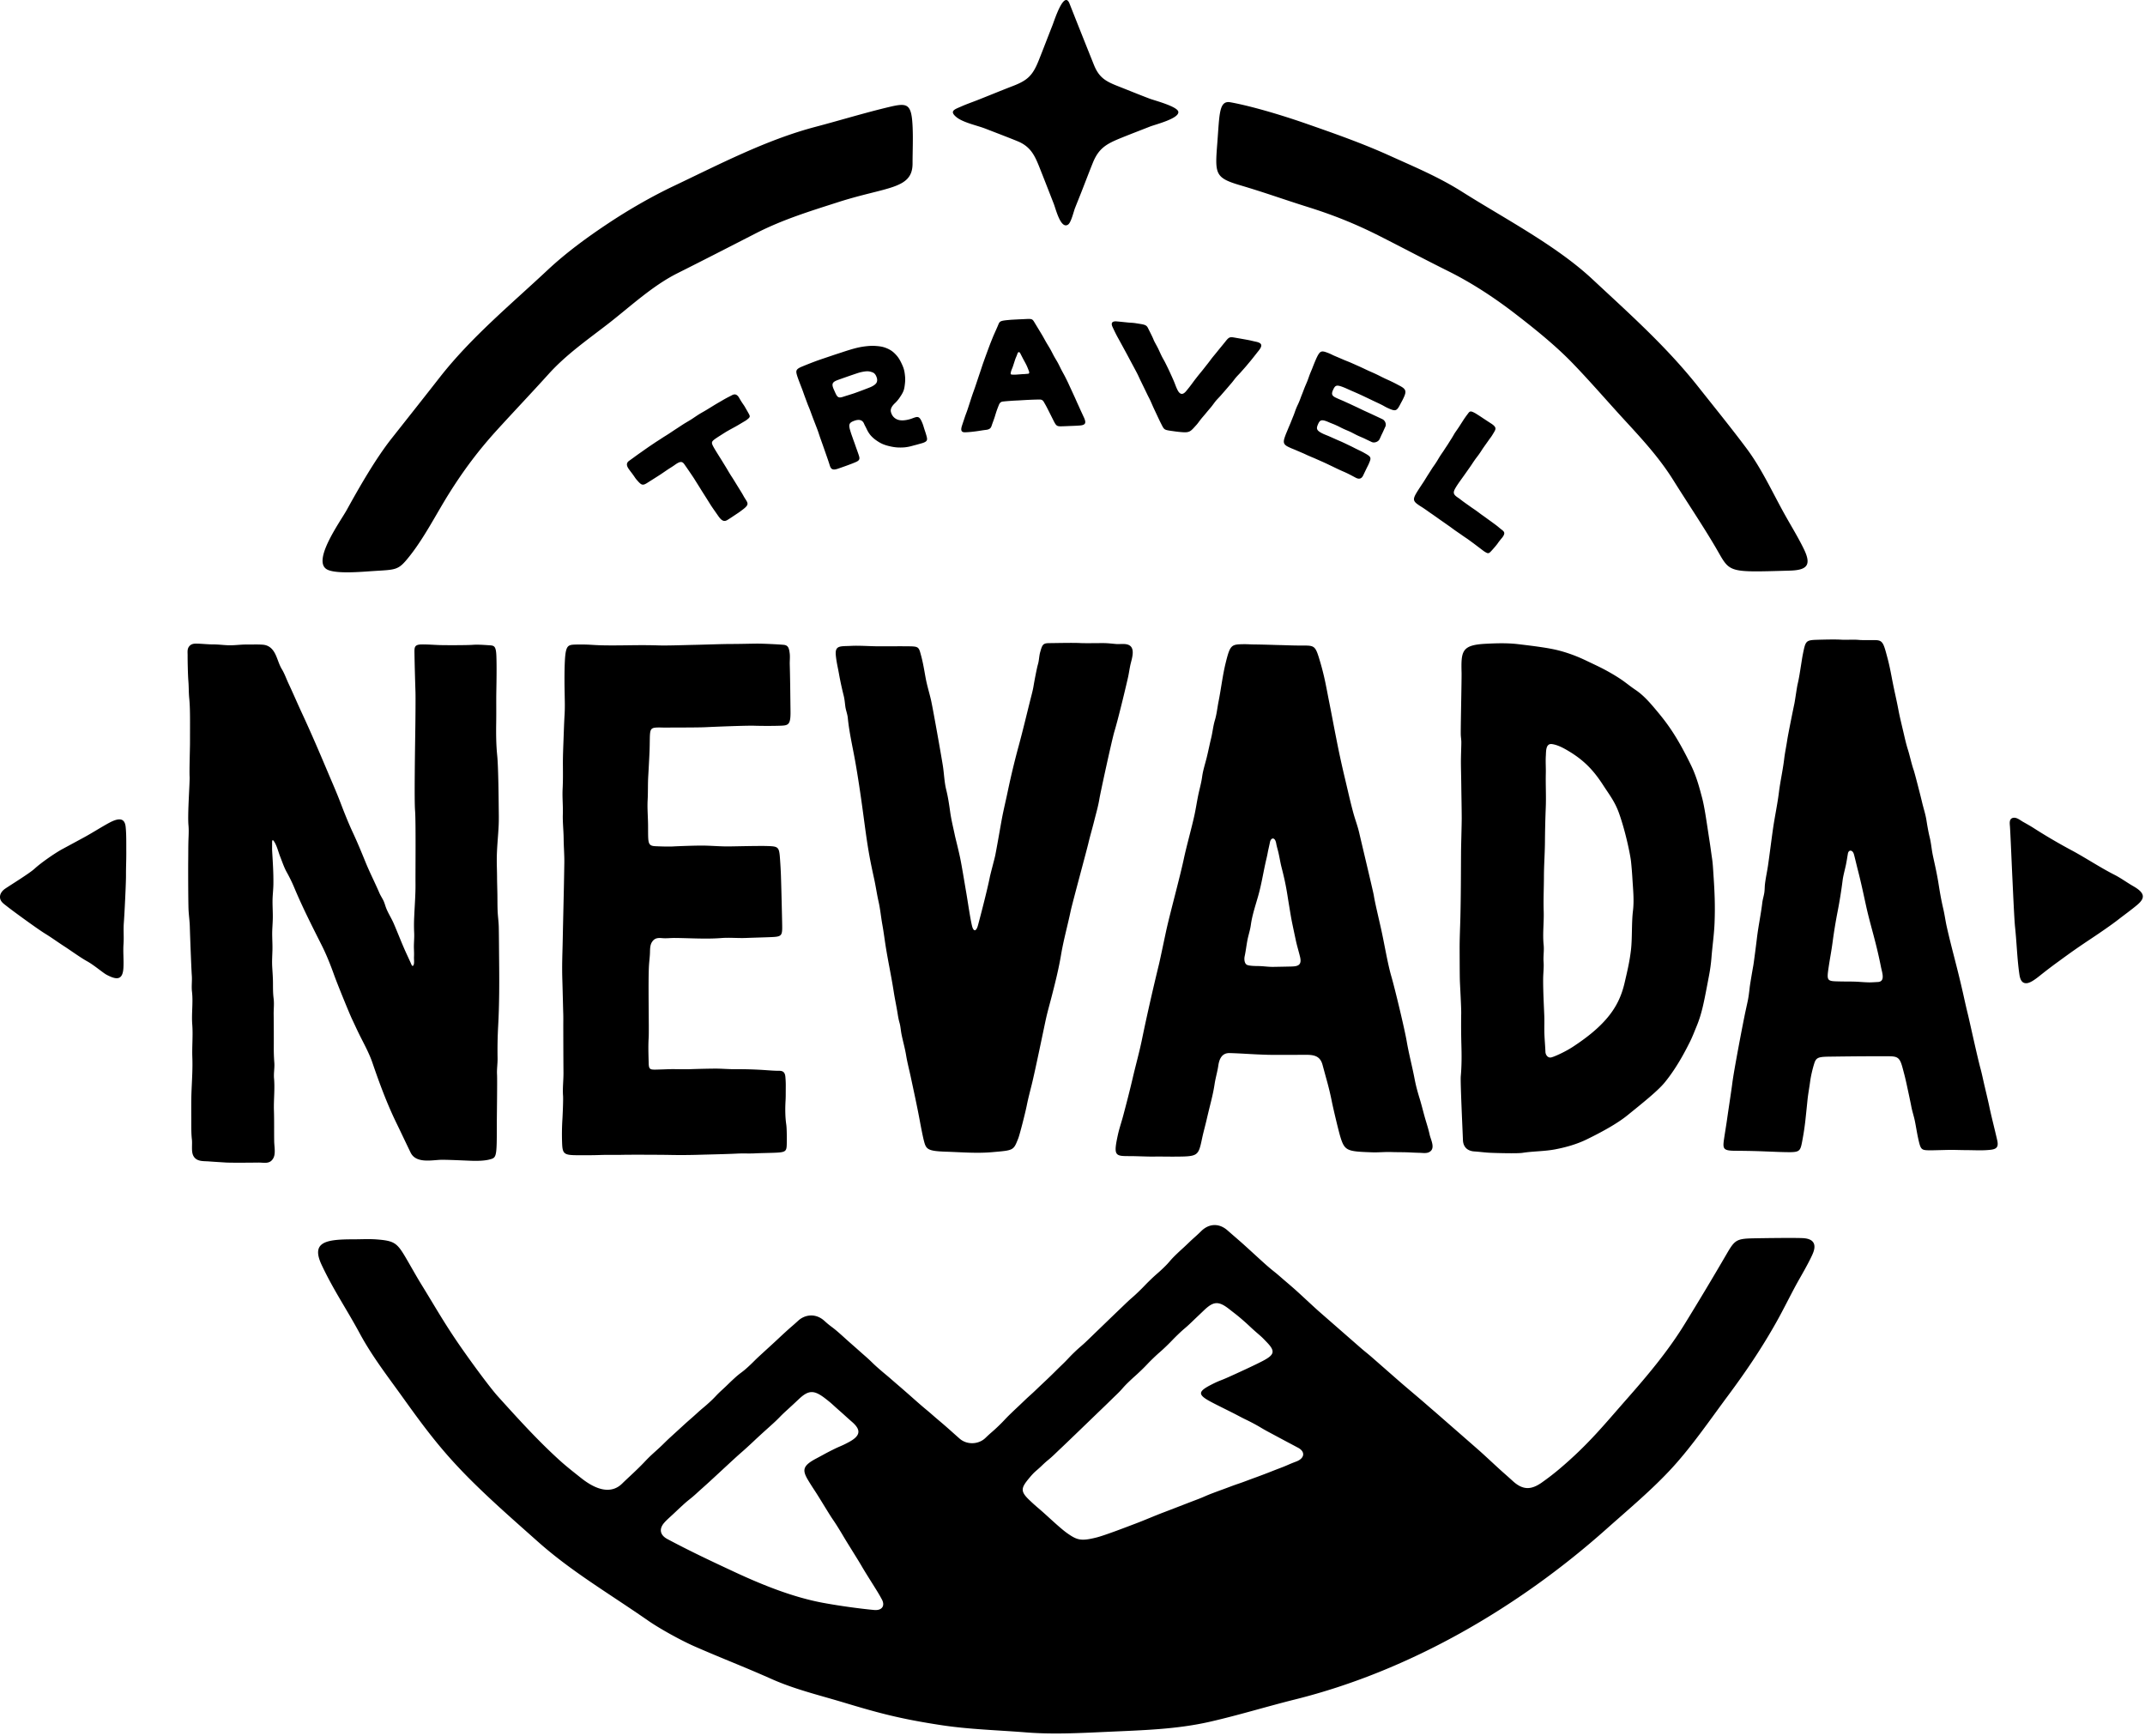
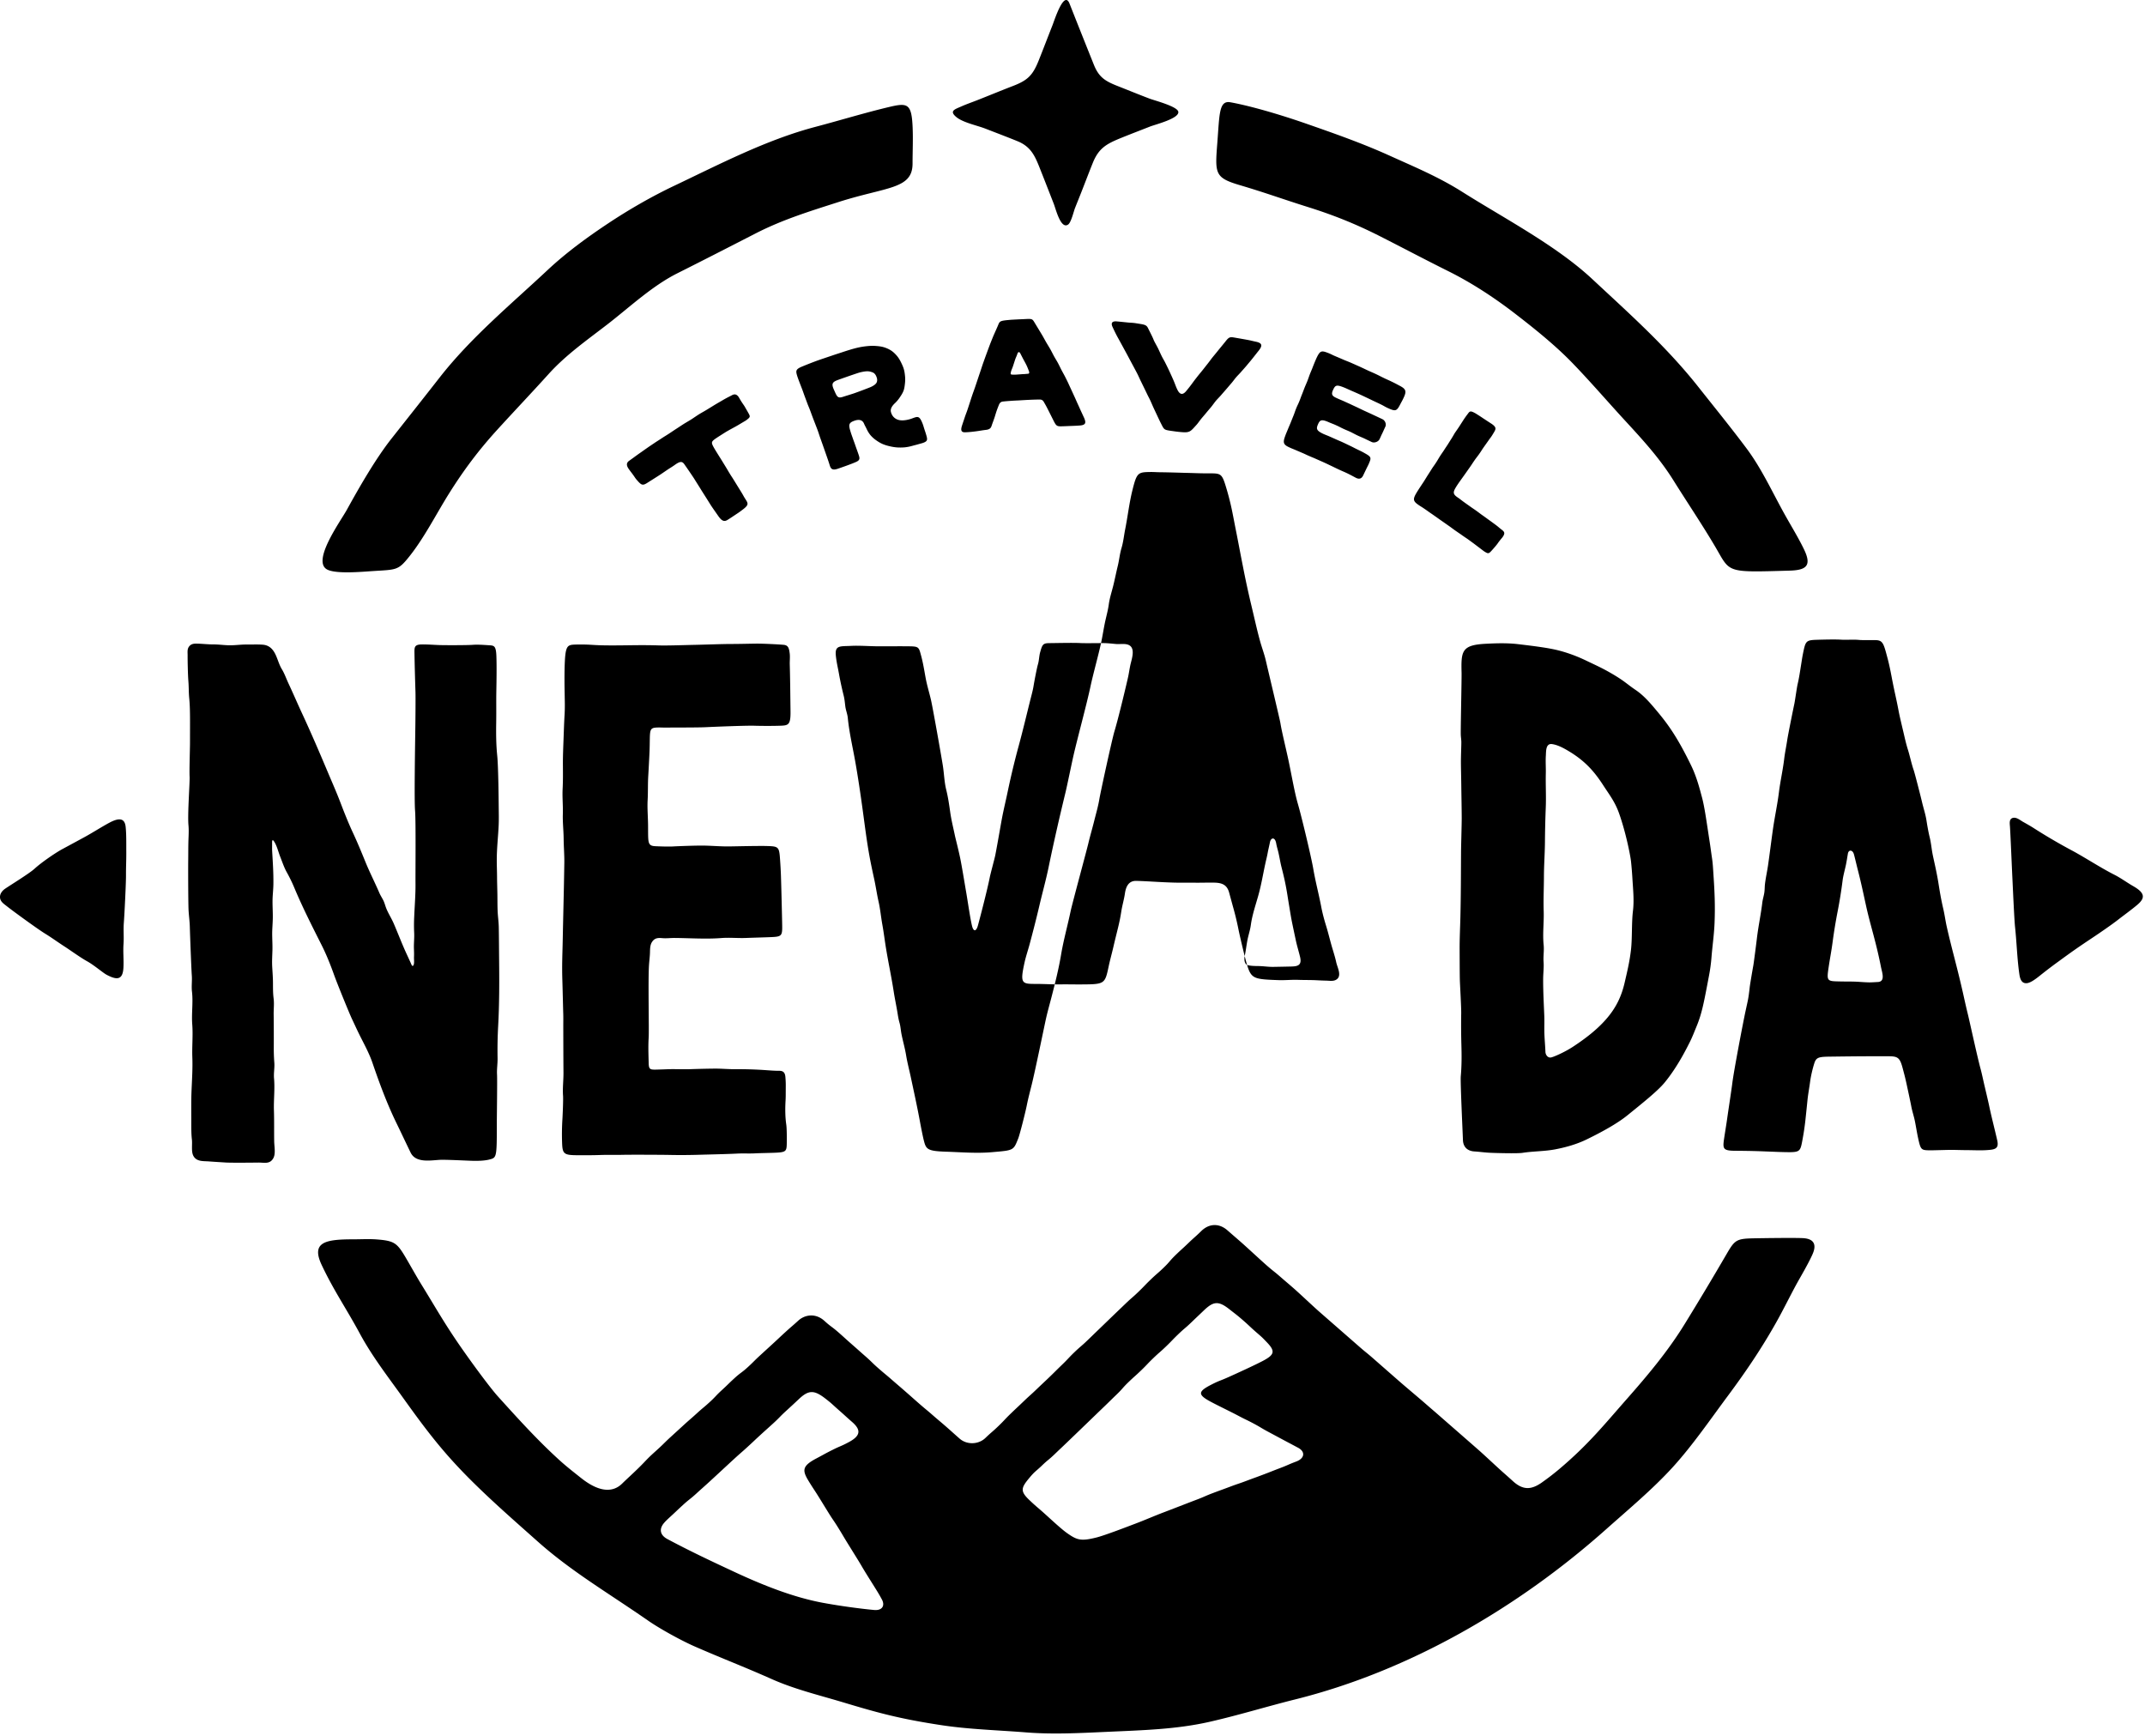
<svg xmlns="http://www.w3.org/2000/svg" width="304" height="246" viewBox="0 0 304 246">
-   <path d="M94.114 215.806c-.756.885-.547 1.739.465 2.28 3.261 1.742 6.191 3.115 9.497 4.656 3.947 1.839 8.293 3.593 12.575 4.385 2.522.467 5.466.852 7.231 1.012 1.151.105 1.586-.617 1.088-1.52-.222-.404-.36-.662-.803-1.376-.676-1.093-.685-1.087-1.362-2.18-.672-1.086-.647-1.102-1.319-2.188-.674-1.09-.675-1.088-1.349-2.176-.674-1.09-.653-1.102-1.328-2.191-.675-1.092-.72-1.063-1.395-2.154-.674-1.088-.67-1.09-1.344-2.177-.673-1.087-.81-1.231-1.477-2.323-.92-1.507-.908-2.125 1.108-3.19 1.144-.604 1.132-.63 2.288-1.211 1.153-.578 1.194-.498 2.33-1.111 1.67-.902 1.725-1.727.445-2.844-.946-.824-.929-.843-1.873-1.67-.942-.823-.908-.865-1.896-1.631-1.61-1.252-2.382-1.252-3.769.052-.906.853-.908.85-1.826 1.692-.916.838-.869.887-1.785 1.726-.914.836-.923.826-1.837 1.663-.91.832-.897.846-1.807 1.678-.91.834-.93.813-1.84 1.647-.907.829-2.71 2.509-3.624 3.344-.909.832-.92.819-1.83 1.652-.91.832-.967.769-1.876 1.6-.912.835-.898.85-1.81 1.685-.456.417-.676.634-.877.87m51.838-3.18c.853.806.871.787 1.753 1.559.881.77 2.575 2.392 3.53 3.065 1.415.997 1.964 1.162 4.124.626 1.235-.306 4.46-1.557 5.644-2.005 1.18-.446 2.68-1.096 3.858-1.542 1.181-.446 3.535-1.368 4.717-1.814 1.185-.447 1.162-.506 2.347-.953 1.181-.446 1.186-.432 2.366-.877 1.181-.446 1.196-.406 2.376-.853 1.183-.446 1.19-.432 2.372-.88 1.178-.443 1.17-.462 2.348-.908 1.176-.443 1.154-.501 2.33-.945 1.178-.444 1.317-1.381.26-1.945-1.059-.565-1.06-.562-2.119-1.127-1.055-.563-1.054-.566-2.109-1.13-1.053-.562-1.026-.613-2.08-1.176-1.048-.56-1.07-.518-2.118-1.077-1.05-.561-2.94-1.465-3.99-2.028-1.846-.994-1.79-1.434.12-2.411 1.185-.606 1.224-.524 2.438-1.071 1.212-.545 3.628-1.648 4.804-2.262 1.69-.881 1.855-1.377.646-2.64-.829-.865-.688-.712-1.589-1.5-.899-.787-.846-.795-1.744-1.582-.898-.785-1.109-.92-2.046-1.657-1.559-1.227-2.275-1.043-3.586.209-.892.853-.897.848-1.786 1.704-.887.853-.937.8-1.825 1.654-.885.85-.853.885-1.739 1.736-.88.848-.92.807-1.802 1.655-.88.848-.844.887-1.726 1.736-.879.845-.908.813-1.786 1.658-.872.839-.803.91-1.674 1.748-.88.847-.87.855-1.75 1.7-.88.847-2.637 2.544-3.519 3.392l-1.754 1.687c-.876.843-.884.834-1.76 1.677-.877.844-.939.779-1.816 1.623-.88.847-.962.772-1.747 1.706-1.252 1.493-1.362 1.934.032 3.249m110.923-34.884c-.658 1.462-1.766 3.299-2.293 4.268-.96 1.767-1.838 3.57-2.822 5.326-2.113 3.76-4.33 7.028-6.898 10.484-2.49 3.349-5.013 7.033-7.818 10.109-2.807 3.079-6.265 5.964-9.382 8.74-12.444 11.088-27.825 20.082-44.092 24.139-4.055 1.01-8.075 2.254-12.149 3.178-4.722 1.07-9.394 1.186-14.692 1.427-3.77.172-7.54.372-11.302.072-4.026-.322-8.076-.424-12.063-1.033-5.803-.884-8.873-1.721-13.789-3.202-3.432-1.033-6.919-1.86-10.193-3.316-4.035-1.795-6.869-2.855-10.914-4.622-1.896-.83-4.937-2.5-6.637-3.681-5.655-3.927-10.846-6.942-15.62-11.192-3.242-2.886-6.528-5.75-9.599-8.821-3.865-3.865-6.237-7.003-9.435-11.468-2.153-3.007-4.425-5.926-6.182-9.181-1.904-3.528-3.706-6.107-5.41-9.727-1.509-3.204.488-3.627 4.395-3.627 1.197 0 2.331-.072 3.442.016 2.42.193 2.837.472 4.044 2.52.752 1.275 1.51 2.654 2.223 3.812 1.972 3.199 3.165 5.34 5.291 8.442 1.675 2.442 4.44 6.203 5.581 7.465 2.851 3.154 5.63 6.233 8.775 9.082.948.86 1.971 1.654 2.99 2.465 2.8 2.232 4.665 1.97 5.834.82.844-.831 2.055-1.888 3.157-3.053.843-.891 1.08-1.071 1.985-1.9.905-.83.873-.863 1.778-1.691.908-.83.91-.83 1.816-1.66.902-.825.924-.802 1.827-1.628.902-.825.937-.786 1.84-1.611.901-.826.843-.891 1.745-1.717.906-.828.88-.857 1.786-1.686.903-.826.983-.738 1.886-1.564.9-.823.864-.861 1.763-1.685.898-.821.897-.822 1.794-1.643.896-.821.885-.831 1.782-1.652.896-.82.92-.794 1.816-1.614.898-.822 2.426-1.124 3.706.04.946.86 1.017.78 1.98 1.622.96.84.945.858 1.905 1.698.96.839.952.847 1.91 1.686.954.835.91.886 1.863 1.72.955.837.977.812 1.932 1.648.951.83.96.82 1.91 1.654.957.836.951.842 1.908 1.68.954.834.976.809 1.93 1.644.954.834.97.815 1.924 1.65.955.836.945.848 1.9 1.685 1.026.897 2.665.85 3.648-.094.901-.867.947-.824 1.852-1.695.905-.87.861-.915 1.767-1.787.903-.87.914-.857 1.817-1.726.9-.865.928-.835 1.827-1.7.901-.865.911-.854 1.811-1.72.896-.862.882-.877 1.778-1.74.902-.866.86-.91 1.76-1.78.9-.863.946-.814 1.845-1.68.9-.863.895-.867 1.794-1.732.901-.867.898-.87 1.798-1.736.897-.862.9-.86 1.796-1.723.895-.861.936-.818 1.831-1.68.897-.862.865-.896 1.76-1.758.9-.865.942-.821 1.841-1.687.896-.862.815-.947 1.712-1.81.892-.86.916-.834 1.808-1.694.892-.857.927-.82 1.81-1.685 1.047-1.028 2.466-1.168 3.687-.103.946.828.951.824 1.896 1.65.944.827 2.775 2.539 3.717 3.363.937.819.974.777 1.912 1.597s.95.808 1.89 1.63c.932.817 2.738 2.536 3.678 3.358l5.63 4.92c.935.818.964.784 1.9 1.603.932.816 2.798 2.453 3.733 3.27.938.82 2.848 2.417 3.782 3.234.932.816.94.807 1.87 1.62.93.815 2.79 2.435 3.717 3.247.93.812.928.812 1.857 1.625.928.813 2.723 2.517 3.656 3.333.232.204.681.599 1.228 1.098 1.498 1.365 2.685 1.2 4.144.17a36.041 36.041 0 002.371-1.824c4.135-3.482 6.367-6.273 9.607-9.95 2.975-3.373 5.873-6.82 8.226-10.652a462.449 462.449 0 005.963-9.955c1.13-1.948 1.39-2.142 3.746-2.192.9-.02 5.48-.092 6.987-.031 1.63.066 2.048.903 1.42 2.298M46.363 80.7c1.26.67 5.014.317 6.435.226 3.412-.221 3.614-.07 5.208-2.065 2.153-2.697 3.818-6.034 5.655-8.961 2.078-3.31 4.18-6.112 6.81-9 2.41-2.645 4.878-5.238 7.277-7.894 2.467-2.732 5.431-4.798 8.343-7.048 3.166-2.447 6.333-5.44 9.907-7.232 3.716-1.864 7.415-3.763 11.115-5.66 3.801-1.948 7.575-3.103 11.63-4.407 6.935-2.228 10.587-1.812 10.59-5.483.001-1.703.082-3.408.011-5.11-.143-3.415-.707-3.531-3.363-2.898-3.5.834-6.955 1.895-10.435 2.813-6.95 1.833-13.593 5.303-20.089 8.39-3.109 1.479-6.324 3.333-9.192 5.234-3.007 1.993-6.015 4.189-8.647 6.652-5.28 4.942-10.876 9.56-15.328 15.259-2.248 2.879-4.519 5.743-6.784 8.609-2.273 2.878-4.573 6.893-6.342 10.103-.902 1.638-5.019 7.29-2.8 8.472M175.76 26.25c3.541 1.045 6.096 1.987 9.62 3.092 3.66 1.149 6.806 2.415 10.231 4.15 3.225 1.637 6.421 3.33 9.66 4.94 3.286 1.636 6.456 3.71 9.361 5.943 2.788 2.143 5.797 4.558 8.237 7.084 2.557 2.646 4.972 5.46 7.467 8.17 2.506 2.722 4.857 5.282 6.82 8.422 1.953 3.126 4.02 6.18 5.896 9.354 2.23 3.769 1.347 3.722 10.646 3.452 2.497-.073 3.026-.846 1.957-3.05-.797-1.64-1.76-3.197-2.65-4.79-1.75-3.12-3.296-6.55-5.433-9.417-2.219-2.975-4.583-5.875-6.885-8.786-4.496-5.683-9.723-10.326-15.02-15.264-5.13-4.781-12.476-8.6-18.41-12.35-3.39-2.14-6.662-3.491-10.316-5.145-3.844-1.74-7.744-3.11-11.729-4.501-3.982-1.391-8.145-2.578-10.827-3.06-1.625-.291-1.543 1.625-1.862 5.768-.337 4.373-.372 4.922 3.237 5.988m111.538 113.063c.558-.071 1.338-.688 1.83-1.081a67.422 67.422 0 012.65-2.014c2.062-1.51 2.806-2.021 4.9-3.417.931-.621 2.593-1.76 3.478-2.45.808-.631 1.962-1.465 2.745-2.128 1.115-.946 1.168-1.66-.576-2.656-.91-.521-1.734-1.142-2.673-1.617-1.972-.998-4.059-2.386-5.998-3.428a79.439 79.439 0 01-5.473-3.208c-.478-.305-.973-.577-1.466-.856-.402-.227-.932-.69-1.43-.563-.575.146-.453.8-.423 1.244.09 1.374.234 5.058.376 7.97.05 1.05.235 5.214.346 6.256.24 2.236.291 4.493.615 6.716.123.845.43 1.318 1.1 1.232M15.475 116.595c-1.053.568-2.446 1.453-3.497 2.025-1.044.569-2.09 1.132-3.137 1.697-1.055.569-3.043 1.953-3.934 2.774-.719.662-3.245 2.21-4.162 2.83-.417.28-.784.73-.743 1.263.047.609.576.916 1.006 1.26.826.66 4.386 3.246 5.361 3.84.941.576 1.827 1.226 2.753 1.823.882.569 2.31 1.608 3.227 2.11.951.523 2.25 1.638 2.741 1.9 1.542.827 2.312.716 2.403-1 .06-1.138-.068-2.212.013-3.352.071-.998-.035-1.994.043-2.997.092-1.185.314-5.663.307-6.724-.007-1.2.05-2.12.042-3.32-.009-1.12.025-2.446-.09-3.556-.13-1.233-.9-1.343-2.333-.573m245.361 22.48c.878.019 1.74-.006 2.617.054.461.03.92.065 1.382.074.417.01.871-.031 1.294-.05 1.106-.05.61-1.337.454-2.12-.76-3.831-1.483-5.788-2.139-8.79-.329-1.5-.68-3.175-1.124-4.896-.196-.756-.363-1.511-.565-2.265-.187-.7-.76-.7-.86-.132-.094.54-.172 1.075-.285 1.617-.154.727-.369 1.452-.466 2.189a66.928 66.928 0 01-.692 4.328 72.531 72.531 0 00-.724 4.4c-.202 1.489-.342 2.092-.564 3.573-.3 2.023-.232 1.977 1.672 2.018m11.025 22.277c-.178-.795-.299-1.612-.458-2.414-.168-.843-.367-1.322-.54-2.23-.159-.821-.374-1.795-.594-2.825-.253-1.186-.392-1.683-.622-2.545-.384-1.43-.662-1.656-1.944-1.661-3.992-.016-7.15.04-8.095.049-1.85.017-2.2.067-2.486.98-.25.797-.479 1.779-.587 2.595-.119.903-.292 1.787-.38 2.695-.092.93-.194 1.875-.292 2.805a37.017 37.017 0 01-.396 2.646c-.279 1.54-.325 1.796-1.68 1.818-.887.014-2.407-.058-3.297-.092-.879-.033-1.953-.088-4.6-.105-1.679-.011-1.748-.29-1.555-1.632.123-.851.317-1.994.437-2.845.2-1.42.63-4.198.741-5.108.215-1.74 1.52-8.568 1.88-10.237.362-1.678.394-1.647.586-3.351.05-.45.422-2.602.504-3.043.08-.428.46-3.408.508-3.84.2-1.708.565-3.394.771-5.1.06-.497.221-.966.291-1.46.057-.396.042-.795.09-1.192.106-.886.305-1.76.433-2.642.246-1.703.452-3.412.695-5.114.248-1.743.63-3.48.846-5.224.2-1.603.565-3.18.753-4.782.103-.863.29-1.722.418-2.584.123-.823.825-4.288 1.018-5.191.095-.447.355-2.327.464-2.782.222-.938.34-1.81.494-2.756.083-.504.15-1.003.252-1.505.37-1.81.392-1.972 1.951-2.018.84-.025 2.587-.073 3.424-.02.868.058 1.706-.047 2.577.038.523.05 1.822.017 2.348.028 1.047.024 1.14.466 1.713 2.625.224.849.398 1.707.56 2.566.411 2.175.654 3.027.984 4.792.16.857.446 2.014.698 3.09.2.855.374 1.65.64 2.487.257.809.515 2.037.8 2.836.152.424.997 3.725 1.194 4.572.196.839.48 1.676.616 2.527.131.827.27 1.649.47 2.463.2.812.26 1.645.426 2.465.18.878.557 2.443.807 4 .181 1.133.356 2.23.694 3.684.192.822.3 1.667.485 2.492.751 3.349 1.495 5.749 2.444 10.042.182.826.374 1.663.576 2.483.21.848 1.314 5.936 1.766 7.594.221.817.384 1.654.58 2.479.118.499.54 2.282.623 2.689.346 1.678.791 3.33 1.167 5 .271 1.21-.327 1.31-1.539 1.385-.866.055-1.859.003-2.726 0-.904-.004-1.69-.042-2.596-.033-.472.005-2.277.064-2.714.058-1.204-.016-1.273-.087-1.623-1.652m-52.07-11.501c.352-.046 1.955-.747 3.15-1.531 2.09-1.373 3.495-2.561 4.59-3.785 1.545-1.733 2.29-3.405 2.734-5.342.376-1.635.681-2.876.88-4.542.201-1.693.078-3.868.285-5.56.187-1.528.01-3.118-.08-4.656-.048-.8-.112-1.593-.197-2.39-.087-.804-.718-4.048-1.686-6.78-.59-1.663-1.383-2.651-2.256-4-1.325-2.045-2.675-3.533-5.046-4.921-.658-.386-1.419-.787-2.187-.901-.928-.137-.852 1.024-.893 1.634-.055.83.015 1.682-.005 2.515-.038 1.64.062 3.267-.009 4.905a150.339 150.339 0 00-.114 4.887c-.016 1.616-.14 3.22-.143 4.842-.003 1.62-.088 3.252-.034 4.87.053 1.6-.17 3.198-.006 4.802.082.8-.069 1.594-.01 2.398.06.81-.058 1.636-.06 2.448-.008 1.724.092 3.465.16 5.19.033.818-.012 1.642.013 2.463.028.886.115 1.77.15 2.656.013.406.314.857.763.798m-9.276-58.623c1.545-.082 3.1-.132 4.656.053 2.622.31 4.354.546 5.646.869 1.86.466 3.362 1.16 4.047 1.489 1.356.652 2.18 1.01 3.488 1.767 1.898 1.098 2.214 1.525 3.47 2.372 1.236.835 2.227 2.04 3.173 3.177 1.496 1.8 2.82 3.673 4.705 7.562.837 1.726 1.295 3.678 1.49 4.377.394 1.433.65 3.396 1.13 6.502.114.74.206 1.478.318 2.218.115.758.147 1.483.198 2.243.167 2.479.26 4.386.162 6.904-.063 1.655-.31 3.298-.44 4.947a23.56 23.56 0 01-.334 2.47c-.733 3.879-1.012 5.414-1.777 7.262-.319.769-.61 1.546-.99 2.289-.353.69-1.664 3.398-3.54 5.677-1 1.214-3.18 2.942-5.247 4.62-1.222.992-3.078 2.106-5.783 3.426-1.399.683-2.935 1.12-4.477 1.415-1.52.29-3.09.256-4.62.493-.774.12-3.812.026-4.568-.006-.755-.033-1.504-.141-2.258-.19-.965-.061-1.59-.604-1.627-1.61-.054-1.458-.38-8.254-.308-9.042.134-1.463.13-2.95.088-4.417a100.689 100.689 0 01-.026-4.531c.014-.752-.157-3.77-.187-4.52-.03-.753-.033-3.771-.037-4.526-.007-1.508.07-3.013.107-4.523.077-3.105.074-6.212.094-9.32.004-.795.1-3.972.095-4.765-.007-1.59-.046-3.183-.063-4.774-.009-.793-.045-2.235-.05-3.032-.006-.788.063-2.528.058-2.948-.004-.353-.066-.702-.077-1.055-.027-.797.132-7.941.112-8.741-.079-3.081 0-3.954 3.372-4.132m-33.777 45.498c.295.142 1.117.163 1.453.165.952.004 1.44.135 2.36.117 1.104-.02 1.428-.025 2.418-.048.895-.02 1.57-.135 1.29-1.333-.172-.73-.45-1.627-.604-2.36-.37-1.752-.583-2.698-.745-3.675-.12-.72-.302-1.814-.415-2.533-.27-1.746-.528-2.83-.879-4.205-.18-.714-.283-1.446-.46-2.163-.097-.391-.216-.778-.285-1.175-.165-.953-.757-.848-.888-.162-.068.35-.26 1.18-.283 1.308-.134.759-.215.996-.378 1.748-.314 1.446-.553 2.903-.944 4.328-.39 1.425-.904 2.867-1.102 4.334-.104.767-.365 1.488-.502 2.248-.134.736-.223 1.486-.379 2.218-.074.354-.045 1.002.343 1.188m13.234 24.4c-.282-.923-1.012-4.03-1.204-4.971a41.612 41.612 0 00-.666-2.834c-.227-.814-.446-1.63-.669-2.445-.31-1.134-1.05-1.386-2.143-1.404-.906-.015-1.81.02-2.718.009-.967-.015-1.958.013-2.926-.014-2.28-.064-3.564-.195-5.368-.243-1.103-.03-1.476.839-1.613 1.78-.126.87-.386 1.709-.519 2.579-.26 1.705-.56 2.59-1.145 5.12-.198.859-.442 1.709-.624 2.569-.553 2.607-.553 2.607-4.03 2.626-.923.005-1.847-.022-2.77-.006-.894.016-2.545-.067-3.44-.067-2.092 0-2.367 0-1.697-3.04.196-.89.496-1.748.731-2.628.484-1.813.952-3.624 1.378-5.452.416-1.785.911-3.54 1.282-5.334.741-3.595 1.565-7.19 2.43-10.751.2-.83.91-4.27 1.116-5.163.595-2.587 1.865-7.228 2.411-9.797.375-1.766 1.13-4.446 1.51-6.214.195-.913.33-1.828.518-2.74.182-.881.436-1.741.557-2.631.127-.936.428-1.83.653-2.741.223-.911.403-1.83.626-2.741.208-.853.28-1.71.534-2.55.254-.841.341-1.76.512-2.623.367-1.834.571-3.698 1.02-5.514.634-2.57.797-2.593 2.59-2.622.423-.005.838.029 1.261.034 1.643.018 3.154.078 3.667.088 1.185.024 1.907.07 3.14.07 2 0 2.023-.07 2.75 2.394.261.884.527 1.955.714 2.862.186.896.356 1.824.535 2.72.353 1.762.577 3.014 1 5.14a132.94 132.94 0 001.161 5.394c.427 1.759.807 3.54 1.288 5.286.244.882.587 1.784.795 2.673.545 2.339 2.014 8.475 2.086 8.944.144.93.562 2.662 1.01 4.655.477 2.116.941 4.987 1.468 6.794.517 1.779 1.886 7.479 2.182 9.215.307 1.79.78 3.556 1.12 5.339.173.904.41 1.79.681 2.669.27.873.481 1.74.725 2.622.241.869.534 1.709.724 2.59.166.768.906 2.03-.109 2.506-.392.182-.916.087-1.339.079-.436-.008-.87-.03-1.305-.052-.889-.047-1.784-.025-2.672-.058-.91-.033-1.836.072-2.75.039-3.478-.123-3.863-.178-4.468-2.16M147.414 92.43c-.154.563-.144 1.143-.312 1.708-.164.55-.54 2.557-.63 3.123-.092.573-.314 1.373-.459 1.953-.552 2.21-1.05 4.31-1.647 6.51a112.053 112.053 0 00-1.548 6.44c-.237 1.15-.496 2.188-.743 3.427-.21 1.048-.619 3.529-1.014 5.576-.093.479-.668 2.566-.785 3.157-.32 1.618-1.227 5.154-1.674 6.802-.243.896-.635.937-.847.056-.263-1.085-.608-3.506-.799-4.61-.185-1.067-.662-3.984-.88-5.01-.338-1.574-.64-2.678-.75-3.201-.23-1.105-.504-2.177-.66-3.297-.149-1.06-.302-2.106-.56-3.146-.27-1.08-.298-2.2-.462-3.298-.156-1.05-1.463-8.455-1.716-9.51-.248-1.036-.562-2.05-.752-3.101-.187-1.031-.346-2.033-.618-3.047-.332-1.234-.31-1.358-1.653-1.378-1.12-.017-2.663 0-4.466-.003-1.133-.002-2.657-.12-3.79-.06-1.57.083-2.347-.126-2.189 1.384.106 1.008.262 1.559.441 2.559.187 1.05.418 2.1.676 3.134.127.505.161.993.227 1.504.073.555.296 1.069.351 1.628.205 2.095.694 4.143 1.06 6.209.401 2.272.734 4.534 1.047 6.818.3 2.18.563 4.35.957 6.518.196 1.077.427 2.152.661 3.22.24 1.093.394 2.2.64 3.288.24 1.065.336 2.166.531 3.242.196 1.077.325 2.159.5 3.24.34 2.086.786 4.15 1.108 6.235.16 1.035.385 2.06.551 3.093.071.447.144.884.27 1.319.16.553.176 1.1.29 1.658.201.992.482 1.957.648 2.964.176 1.063.45 2.087.674 3.14.45 2.114.916 4.217 1.304 6.343.104.57.371 1.933.511 2.496.331 1.32.441 1.596 3.183 1.685 2.161.07 4.32.257 6.472.07 3.116-.27 3.061-.214 3.752-1.96.215-.543 1.01-3.673 1.208-4.675.195-.983.451-1.944.693-2.915.515-2.074 1.796-8.331 2.026-9.363.222-.997.504-1.98.76-2.97.517-1.996 1.033-4.041 1.375-6.075.351-2.09.93-4.15 1.366-6.226.225-1.068 2.258-8.534 2.507-9.594.25-1.063.563-2.101.824-3.157.253-1.02.555-2.031.728-3.07.18-1.075 1.82-8.571 2.135-9.606.621-2.041 1.842-7.241 1.951-7.756.121-.57.197-1.145.323-1.713.2-.896.832-2.568-.493-2.88-.492-.115-1.054-.01-1.556-.053-.574-.05-1.13-.118-1.709-.127-.532-.007-2.733.032-3.33-.005-1.018-.062-3.757.007-4.297.007-.99 0-1.094.144-1.41 1.3m-55.48 58.23c-.03-1.184-.078-2.423-.003-3.607.072-1.118-.095-7.956.044-10.241.034-.551.105-1.097.134-1.65.03-.58-.025-1.221.322-1.721.381-.55.847-.556 1.45-.504.583.05 1.137-.03 1.716-.026 2.205.017 4.447.184 6.653.01 1.141-.09 2.318.036 3.467-.01 1.165-.044 2.328-.072 3.494-.118 1.735-.07 1.673-.173 1.631-2.258-.01-.577-.13-5.822-.183-6.913a66.268 66.268 0 00-.147-2.355c-.124-1.28-.33-1.341-1.837-1.383-1.137-.031-4.145.039-5.283.056-1.198.019-2.407-.094-3.606-.115-1.193-.02-3.879.088-4.404.12-.56.036-1.99-.006-2.55-.038-1.104-.064-.96-.58-.987-3.026-.012-1.168-.123-2.34-.059-3.51.063-1.152.015-2.306.09-3.461.033-.511.153-2.771.177-3.398.108-2.811-.15-3.331.893-3.41.537-.04 1.085.014 1.61 0 .602-.016 4.245.003 5.455-.056 1.207-.06 5.775-.244 6.87-.208 1.07.035 2.726.037 3.796-.004 1.074-.041 1.383-.165 1.358-2.041-.029-2.21-.045-4.432-.107-6.64-.015-.517.058-1.086-.012-1.598-.09-.674-.192-1.11-.826-1.178-.565-.06-2.952-.185-3.953-.173-1.189.015-2.343.05-3.52.05-1.166 0-3.838.096-4.997.12-2.083.045-4.104.12-5.255.083-2.483-.08-4.292-.001-6.44 0-1.596.003-2.2-.027-3.282-.095a26.467 26.467 0 00-2.05-.026c-1.26.04-1.487.103-1.577 3.348a84.598 84.598 0 00.008 3.526c.02 1.259.053 2.048-.016 3.176-.069 1.145-.1 2.297-.145 3.444-.043 1.165-.097 2.445-.087 3.619.01 1.17.018 2.204-.04 3.373-.059 1.172.07 2.354.031 3.53-.037 1.159.102 2.317.114 3.477.01 1.153.113 2.31.096 3.462a948.3 948.3 0 01-.06 3.388c-.048 2.235-.118 5.125-.162 7.355-.042 2.176-.127 3.694-.056 5.874.035 1.05.107 4.18.125 4.698.022.599.005 1.2.006 1.804.008 3.084.01 4.398.027 6.58.008 1.106-.14 2.177-.06 3.289.041.567-.055 2.76-.09 3.319a34.16 34.16 0 00-.045 3.34c.052 1.563.258 1.749 2.116 1.759 1.098.005 2.187.01 3.281-.03 1.08-.04 2.167 0 3.248-.026 1.087-.026 5.515-.008 6.641.017 2.332.049 4.153-.027 5.243-.053 1.651-.042 3.324-.085 4.438-.145.507-.027 1.763.01 2.271-.021.63-.037 2.016-.061 2.642-.082 1.817-.063 1.94-.145 1.961-1.28.01-.591.018-2.13-.069-2.714-.163-1.094-.166-2.311-.1-3.415.03-.521.022-1.038.025-1.558.003-.542.02-.921-.047-1.746-.053-.66-.293-.916-.924-.91-.586.009-1.437-.062-2.023-.102a56.147 56.147 0 00-4.045-.124c-1.132.014-2.04-.094-3.172-.081a146.31 146.31 0 00-3.372.08c-1.059.037-2.142-.035-3.199.008a88.73 88.73 0 01-1.735.055c-.722 0-.886-.08-.908-.91m-21.523 8.43c0-.804.076-6.023.032-6.823-.043-.784.088-1.54.075-2.318a63.058 63.058 0 01.081-4.538c.171-3.075.17-6.176.138-9.255-.017-1.583-.02-3.167-.049-4.748-.014-.781-.13-1.541-.163-2.318-.033-.782-.022-1.56-.034-2.341-.01-.82-.044-1.638-.047-2.46-.004-.821-.043-1.644-.04-2.464.002-1.65.197-3.282.27-4.926.035-.823.014-1.64.006-2.464-.008-.823-.048-5.737-.212-7.348-.162-1.588-.17-3.135-.145-4.74.026-1.615-.01-2.894.02-4.51.027-1.486.057-3.333.007-4.82-.049-1.454-.297-1.536-.957-1.578-.772-.048-1.655-.121-2.423-.063-.79.059-3.993.06-4.78.029-.798-.031-1.593-.094-2.39-.087-1.12.01-1.072.42-1.059 1.319.026 1.645.086 3.764.14 5.41.026.814-.005 3.966-.016 4.738-.04 2.988-.169 10.587-.04 12.104.122 1.469.044 8.768.06 10.24.02 1.598-.12 3.208-.184 4.805a23.61 23.61 0 00-.005 2.226c.041.768-.063 1.527-.033 2.295.014.382.028.764.01 1.146-.017.313.067.856-.054 1.127-.183.407-.345-.14-.45-.37-.167-.363-.333-.727-.502-1.09-.678-1.454-1.238-2.951-1.874-4.422-.317-.732-.769-1.413-1.059-2.15-.147-.374-.233-.76-.416-1.123-.18-.36-.4-.687-.56-1.06-.63-1.464-1.362-2.886-1.963-4.363-.569-1.396-1.13-2.763-1.769-4.13-.658-1.41-1.245-2.893-1.8-4.348-.533-1.397-1.134-2.752-1.715-4.128-1.198-2.84-2.41-5.676-3.71-8.47-.648-1.391-1.248-2.805-1.9-4.193-.329-.7-.566-1.413-.968-2.075-.394-.65-.574-1.418-.909-2.104-.369-.753-.9-1.282-1.79-1.348-.754-.056-1.535-.015-2.289-.023-.797-.008-1.592.113-2.39.107-.779-.005-1.54-.126-2.324-.124-.774.003-1.55-.095-2.326-.11-.428-.006-.796.024-1.087.38-.313.384-.226.835-.228 1.292-.005.816.038 2.813.106 3.624.068.81.04 1.617.12 2.426.15 1.545.11 3.247.11 6.33 0 .81-.104 3.974-.056 4.789.047.81-.308 5.3-.16 6.904.073.813.003 1.63-.014 2.445-.018.813-.012 1.627-.022 2.44-.02 1.613.003 6.398.05 7.168.044.768.155 1.533.176 2.3.043 1.54.221 6.142.281 6.909.061.768-.064 1.539.025 2.302.181 1.54-.08 3.097.038 4.636.121 1.565-.046 3.123.013 4.687.058 1.546-.047 3.14-.112 4.687-.066 1.559-.032 3.103-.036 4.66 0 .76 0 1.543.087 2.299.08.678-.116 1.688.204 2.297.453.863 1.417.734 2.237.799.393.033 1.953.129 2.347.154.784.05 3.858.02 4.624.008.836-.013 1.645.274 2.135-.635.344-.637.128-1.648.116-2.35-.026-1.466.011-2.927-.037-4.394-.047-1.505.147-3.041.015-4.541-.067-.763.098-1.506.038-2.264a26.029 26.029 0 01-.074-2.164c.008-1.555.002-3.107-.017-4.662-.008-.766.091-1.504-.009-2.268-.099-.75-.083-1.528-.09-2.285-.006-.745-.07-1.48-.109-2.225-.039-.762.01-1.491.032-2.25.023-.762-.026-1.515-.033-2.275-.006-.79.078-1.584.087-2.376.01-.792-.043-1.584-.039-2.375.004-.79.11-1.581.121-2.375.023-1.541-.08-3.09-.17-4.622-.022-.351-.008-.701-.01-1.052-.003-.293-.033-.861.282-.384.398.603.597 1.473.86 2.143.29.732.538 1.502.921 2.19a21.77 21.77 0 011.062 2.17c1.164 2.788 2.544 5.504 3.903 8.2.671 1.332 1.237 2.756 1.74 4.159.505 1.41 2.231 5.625 2.561 6.31.333.695.646 1.397.987 2.087.664 1.349 1.42 2.683 1.905 4.102.992 2.903 2.07 5.813 3.415 8.57.672 1.378 1.32 2.767 1.99 4.144.74 1.524 2.812 1.103 4.188 1.034.732-.036 3.686.108 4.452.134.74.025 1.764.014 2.48-.166 1.092-.276 1.101-.22 1.101-5.23M149.17 3.562c-.662 1.673-1.298 3.356-1.967 5.024-.845 2.107-1.569 2.8-3.644 3.598-1.679.647-3.342 1.337-5.017 1.997-.76.3-1.536.565-2.283.896-.953.42-1.75.635-.748 1.49.932.796 2.98 1.21 4.113 1.65 1.525.593 3.056 1.17 4.572 1.787 2.067.84 2.568 2.312 3.354 4.294.604 1.522 1.196 3.048 1.792 4.572.301.77.992 3.665 2.037 2.95.43-.293.79-1.867.981-2.35.283-.713.572-1.424.854-2.138.56-1.42 1.096-2.848 1.668-4.262.835-2.062 1.916-2.674 3.952-3.503 1.365-.555 2.746-1.08 4.118-1.62.82-.322 4.174-1.145 4.046-2.101-.102-.762-3.394-1.611-4.052-1.861-1.53-.58-3.043-1.202-4.567-1.801-1.743-.685-2.64-1.24-3.348-3.004-1.158-2.89-2.312-5.781-3.454-8.676-.77-1.955-2.132 2.363-2.407 3.058m63.755 72.59c.415-.563.311-.78-.053-1.06-.452-.341-.484-.415-1.008-.8-.276-.203-.593-.437-.915-.663-.312-.23-.627-.46-.916-.66-.208-.144-.498-.377-.849-.625-.262-.187-.564-.381-.866-.6-.282-.202-.574-.405-.86-.613-.295-.21-.569-.446-.847-.625-.746-.502-.705-.772-.19-1.597.296-.473.968-1.38 1.292-1.846.322-.46.324-.46.648-.921.323-.462.31-.473.631-.935.325-.463.347-.444.671-.91.323-.461.304-.475.627-.937.323-.458.33-.462.653-.921.325-.47.35-.444.643-.932.403-.677.604-.885-.159-1.431-.01-.002-.806-.522-1.247-.814a27.529 27.529 0 00-1.06-.685c-.775-.432-.814-.313-1.154.145 0 0-.305.39-.62.885-.18.278-.379.592-.567.88-.225.346-.45.649-.588.862-.102.15-.26.459-.494.823-.157.242-.327.523-.516.817-.168.26-.357.532-.53.808-.182.28-.38.548-.553.82-.192.299-.357.599-.515.843-.238.374-.45.657-.554.812-.125.187-.352.563-.634.993-.2.31-.405.658-.626 1.002-.227.35-.8 1.188-1.093 1.7-.44.77-.372 1.06.266 1.515.436.31.452.285.895.588.444.3.438.31.88.616.444.3.441.307.883.613.122.087.44.317.861.609.261.18.558.39.866.606.287.198.575.42.86.624.31.216.614.422.876.603.41.295.738.51.874.6.15.103.452.328.796.579.26.189.536.406.788.593.43.327.778.589.786.595.608.388.663.388 1.1-.09.133-.147.69-.765.886-1.065.11-.166.488-.643.632-.8M186.566 50.77a31.244 31.244 0 00-.556 1.354c-.112.295-.253.6-.378.925-.118.307-.22.628-.343.94-.122.313-.267.616-.388.923-.127.322-.242.639-.36.933-.206.509-.188.513-.394 1.02-.205.507-.237.493-.443 1.002-.206.51-.178.518-.383 1.026-.207.51-.202.506-.408 1.015-.206.507-.219.507-.424 1.012-.208.509-.22.502-.403 1.023-.274.788-.15 1.077.554 1.409.475.225.482.208.968.416l.97.415c.487.207.48.227.966.435.484.212.49.199.974.416.368.164.856.373 1.35.603.3.136.574.276.826.392.314.148.587.285.822.395.406.192.688.319.828.377.162.069.538.234.911.426.351.178.698.369.89.469.594.313.898.017 1.064-.352 0-.001.488-1.028.61-1.262.13-.257.175-.35.316-.71.23-.588.037-.726-.744-1.168-.499-.282-.509-.264-1.023-.52-.515-.248-.509-.261-1.025-.511-.518-.241-.517-.252-1.036-.492-.254-.12-.595-.256-.97-.425a83.077 83.077 0 00-.965-.43c-.319-.141-.662-.256-.976-.416-.814-.413-.87-.664-.609-1.27.266-.61.466-.774 1.491-.33.527.233.54.207 1.065.443.526.237.517.259 1.04.504.524.243.533.22 1.057.467.257.124.597.315.968.49.331.159.691.295 1 .443.55.27.491.234.981.47.363.179.93 0 1.122-.382.191-.378.168-.39.36-.771.113-.222.236-.515.474-1.03.16-.345-.037-.858-.415-1.04 0-.005-.648-.307-1.31-.618-.549-.254-1.11-.51-1.316-.604-.186-.086-.52-.25-.92-.44a96.843 96.843 0 01-.927-.434c-.32-.151-.647-.29-.932-.424-.256-.122-.916-.382-1.277-.567-.513-.258-.574-.531-.299-1.108.285-.597.45-.72 1.405-.35.354.135.707.304 1.067.463.356.156.716.31 1.067.467.364.164.72.329 1.055.49.543.258.544.256 1.084.519.544.26.55.25 1.09.516.541.267.521.309 1.073.554.965.426 1.158.398 1.633-.524.271-.525.295-.52.541-1.055.403-.875.266-1.178-.59-1.625-.554-.29-.55-.3-1.11-.571-.562-.275-.569-.255-1.132-.527-.564-.273-.556-.284-1.12-.554-.566-.265-.573-.252-1.14-.511-.568-.265-.564-.27-1.133-.53-.57-.253-.57-.256-1.14-.508-.572-.252-.58-.233-1.154-.477-.575-.248-.575-.25-1.15-.491-.577-.241-.56-.284-1.144-.507-.91-.348-1.089-.266-1.585.782m-12.885-2.384c-.192.243-.914 1.114-1.162 1.426-.207.262-.492.595-.726.889-.215.275-.38.51-.607.798-.22.277-.442.565-.665.845-.225.288-.458.556-.679.834-.23.292-.535.678-.735.954a21.714 21.714 0 01-1.035 1.33c-.454.517-.854.489-1.212-.247-.196-.401-.32-.782-.456-1.107a28.07 28.07 0 00-.398-.905c-.136-.296-.27-.596-.415-.901a74.189 74.189 0 00-.439-.891c-.152-.31-.329-.588-.475-.876-.216-.428-.39-.844-.576-1.22-.262-.511-.522-.934-.617-1.197-.128-.346-.635-1.322-.758-1.58-.254-.532-.496-.536-1.636-.718-.668-.107-.674-.061-1.348-.131-.674-.067-.763-.082-1.439-.142-.677-.066-.9.203-.62.8.005.01.421.923.771 1.543.17.3.853 1.563 1.05 1.92.184.334.37.687.557 1.04.186.352.941 1.75 1.111 2.083.193.377.345.744.501 1.056.144.292.75 1.536.9 1.852.146.312.316.61.46.923.146.32.278.633.416.942.152.326.918 1.968 1.054 2.227.478.92.4.966 1.434 1.117.62.085.815.124 1.44.176 1.26.116 1.334-.071 2.202-1.031.211-.231.412-.542.668-.856.215-.263.46-.535.703-.836.224-.272.465-.55.705-.838.23-.277.431-.585.667-.868.238-.282.511-.537.747-.816.244-.286.492-.562.723-.832.255-.293.495-.581.72-.84.274-.317.481-.625.685-.856.224-.258.47-.491.686-.741.228-.264.456-.511.666-.757.232-.271.446-.533.648-.772.247-.292.96-1.208 1.142-1.433.607-.744.593-1.13-.335-1.325-.64-.135-.636-.16-1.279-.278a178.19 178.19 0 00-1.776-.312c-.646-.112-.782-.066-1.268.55m-27.883 4.137c-.09-.237-.178-.464-.279-.684-.182-.394-.399-.748-.574-1.093-.117-.228-.227-.44-.328-.64-.149-.3-.329-.272-.435.055-.068.213-.166.416-.248.618-.095.245-.232.712-.393 1.183-.088.252-.217.508-.267.738-.075.345-.075.372.283.39.27.014.64-.016.814-.032.35-.021.585-.05.846-.052 0-.003.421-.038.422-.04.33.012.215-.29.16-.443m6.092 2.842c.143.308.29.632.441.96.15.328.29.656.432.962.161.347.304.679.433.958.258.557.435.942.44.95.325.739.228 1.043-.629 1.103-.558.039-.558.035-1.118.058-.559.02-.558.024-1.117.044-1.014.035-1.036.047-1.51-.892-.156-.31-.68-1.36-.904-1.794a19.052 19.052 0 00-.38-.68c-.074-.133-.205-.424-.622-.418-.864.01-1.567.039-2.888.12-.256.017-.645.025-1.242.07-.32.024-.785.057-1.129.1-.343.044-.473.33-.532.478-.095.24-.185.466-.263.684-.162.447-.263.839-.373 1.156-.26.755-.213.57-.405 1.145-.079.236-.223.48-.77.544-.549.063-.886.135-1.433.206-.548.073-.965.116-1.517.139-.674.027-.638-.416-.455-.98.185-.563.19-.56.376-1.126.187-.562.21-.558.4-1.12.191-.56.498-1.548.702-2.14.102-.294.231-.642.361-1.017.111-.327.57-1.706.687-2.05.12-.353.232-.694.34-1.024.101-.307.225-.634.347-.987.114-.318.604-1.65.727-1.97.13-.348.266-.67.388-.978.142-.364.644-1.457.758-1.74.235-.58.248-.66 1.39-.771.578-.055.635-.052 1.214-.082.578-.033.523-.022 1.1-.052 1.12-.06 1.156-.058 1.477.479.165.274.898 1.478 1.11 1.836.176.3.353.639.55.978.18.314.388.636.576.968.183.325.343.655.524.989.182.333.385.647.56.969.182.339.335.676.5.992.188.358.376.682.527.98.21.416.377.75.485.995.13.286.282.61.442.958m-33.715-.167c.426.947.495 1.292 1.267 1.044.41-.132 1.165-.362 1.53-.483.494-.165 1.985-.73 2.356-.882.394-.165.724-.375.882-.62.067-.11.164-.377.055-.72-.108-.344-.28-.66-.634-.782-.245-.085-.507-.181-1.006-.124a5.685 5.685 0 00-1.144.262c-.91.303-2.356.809-2.77.965-.738.276-.902.526-.536 1.34m12.475 4.588c.193.435.208.567.353 1.017.145.448.145.412.276.868.188.654.193.854-.487 1.096-.09.032-.355.1-.766.218-.198.058-.432.112-.695.185a6.365 6.365 0 01-1.057.214c-.357.035-.72.04-1.08.022a6.216 6.216 0 01-1.067-.164 5.935 5.935 0 01-1.03-.317 5.128 5.128 0 01-.925-.537 4.245 4.245 0 01-.792-.707 4.035 4.035 0 01-.555-.894c-.132-.28-.273-.514-.365-.74-.268-.646-.855-.604-1.348-.434-.816.28-.863.568-.612 1.41.158.538.173.532.353 1.059.181.526.195.523.375 1.05.181.529.252.696.432 1.226.181.528.276.813-.276 1.075-.314.149-.98.4-1.474.579-.54.195-1.192.419-1.199.42-.77.255-.956-.023-1.098-.43-.003-.01-.12-.406-.324-.992-.1-.293-.576-1.646-.697-1.992l-.353-.993c-.12-.343-.225-.687-.336-.993-.134-.371-.564-1.461-.746-1.944-.18-.484-.177-.49-.357-.971-.183-.483-.203-.477-.384-.96-.18-.48-.177-.483-.358-.966-.18-.485-.17-.486-.35-.971-.18-.477-.566-1.438-.72-1.932-.229-.74-.229-.96.676-1.341a56.254 56.254 0 012.08-.816c.368-.136 1.954-.667 2.344-.8.4-.136.796-.26 1.171-.384.42-.141.817-.27 1.171-.376 1.093-.33 1.7-.44 2.403-.515.44-.047.841-.06 1.215-.036.432.029.831.072 1.181.175.397.116.754.279 1.06.476.328.214.59.48.823.752.242.282.424.598.583.92.162.329.316.662.41 1.004.093.34.133.673.163.996.034.349.022.69-.016 1.009-.039.345-.078.683-.194 1.002-.118.324-.308.623-.505.912a4.68 4.68 0 01-.667.817c-.25.233-.76.729-.622 1.287.134.536.442.855.816 1.037.355.173.808.206 1.387.106.586-.11.796-.223 1.051-.311.548-.19.783-.205 1.132.584m-25.987-3.557c.043.058.221.384.431.713.176.278.374.537.462.697.224.4.326.554.546.959.248.455.245.52-.399.992-.01.008-.447.263-1.057.629-.652.39-1.355.722-2.013 1.146-.31.2-.974.608-1.298.843-.552.4-.552.538-.128 1.282.265.464.84 1.362 1.117 1.81l.555.905c.277.453.267.46.546.913.276.449.291.443.568.894.278.453.836 1.354 1.114 1.806.278.457.25.465.537.912.404.628.5.82-.413 1.505-.459.344-.46.348-.94.665-.479.317-.715.485-1.206.787-.538.33-.896.008-1.337-.634-.187-.272-.803-1.137-1.028-1.492-.192-.302-.395-.636-.606-.968l-.613-.966c-.208-.33-.405-.657-.602-.967-.217-.34-.415-.664-.605-.963a89.146 89.146 0 00-1.314-1.92c-.33-.467-.66-.386-1.367.12-.35.25-.699.452-1.007.659-.368.247-.695.479-.996.675-.393.262-1.615 1.026-1.894 1.206-.653.414-.827.289-1.384-.335-.329-.37-.305-.396-.594-.794-.29-.406-.302-.39-.59-.794-.29-.402-.496-.857.02-1.22.512-.361.94-.685 1.453-1.048.515-.354.51-.363 1.026-.72.514-.36.515-.352 1.032-.703.518-.35.527-.337 1.048-.683.52-.343.532-.331 1.054-.67.521-.34.515-.346 1.038-.687.525-.336.52-.344 1.044-.681.348-.22.73-.433 1.112-.673.36-.23.715-.485 1.085-.717.372-.231.761-.435 1.121-.657.386-.236.757-.465 1.106-.68.41-.248.796-.463 1.118-.654.667-.395 1.213-.648 1.225-.658.37-.22.695-.29 1.033.166" fill="#000000" fill-rule="evenodd" />
+   <path d="M94.114 215.806c-.756.885-.547 1.739.465 2.28 3.261 1.742 6.191 3.115 9.497 4.656 3.947 1.839 8.293 3.593 12.575 4.385 2.522.467 5.466.852 7.231 1.012 1.151.105 1.586-.617 1.088-1.52-.222-.404-.36-.662-.803-1.376-.676-1.093-.685-1.087-1.362-2.18-.672-1.086-.647-1.102-1.319-2.188-.674-1.09-.675-1.088-1.349-2.176-.674-1.09-.653-1.102-1.328-2.191-.675-1.092-.72-1.063-1.395-2.154-.674-1.088-.67-1.09-1.344-2.177-.673-1.087-.81-1.231-1.477-2.323-.92-1.507-.908-2.125 1.108-3.19 1.144-.604 1.132-.63 2.288-1.211 1.153-.578 1.194-.498 2.33-1.111 1.67-.902 1.725-1.727.445-2.844-.946-.824-.929-.843-1.873-1.67-.942-.823-.908-.865-1.896-1.631-1.61-1.252-2.382-1.252-3.769.052-.906.853-.908.85-1.826 1.692-.916.838-.869.887-1.785 1.726-.914.836-.923.826-1.837 1.663-.91.832-.897.846-1.807 1.678-.91.834-.93.813-1.84 1.647-.907.829-2.71 2.509-3.624 3.344-.909.832-.92.819-1.83 1.652-.91.832-.967.769-1.876 1.6-.912.835-.898.85-1.81 1.685-.456.417-.676.634-.877.87m51.838-3.18c.853.806.871.787 1.753 1.559.881.77 2.575 2.392 3.53 3.065 1.415.997 1.964 1.162 4.124.626 1.235-.306 4.46-1.557 5.644-2.005 1.18-.446 2.68-1.096 3.858-1.542 1.181-.446 3.535-1.368 4.717-1.814 1.185-.447 1.162-.506 2.347-.953 1.181-.446 1.186-.432 2.366-.877 1.181-.446 1.196-.406 2.376-.853 1.183-.446 1.19-.432 2.372-.88 1.178-.443 1.17-.462 2.348-.908 1.176-.443 1.154-.501 2.33-.945 1.178-.444 1.317-1.381.26-1.945-1.059-.565-1.06-.562-2.119-1.127-1.055-.563-1.054-.566-2.109-1.13-1.053-.562-1.026-.613-2.08-1.176-1.048-.56-1.07-.518-2.118-1.077-1.05-.561-2.94-1.465-3.99-2.028-1.846-.994-1.79-1.434.12-2.411 1.185-.606 1.224-.524 2.438-1.071 1.212-.545 3.628-1.648 4.804-2.262 1.69-.881 1.855-1.377.646-2.64-.829-.865-.688-.712-1.589-1.5-.899-.787-.846-.795-1.744-1.582-.898-.785-1.109-.92-2.046-1.657-1.559-1.227-2.275-1.043-3.586.209-.892.853-.897.848-1.786 1.704-.887.853-.937.8-1.825 1.654-.885.85-.853.885-1.739 1.736-.88.848-.92.807-1.802 1.655-.88.848-.844.887-1.726 1.736-.879.845-.908.813-1.786 1.658-.872.839-.803.91-1.674 1.748-.88.847-.87.855-1.75 1.7-.88.847-2.637 2.544-3.519 3.392l-1.754 1.687c-.876.843-.884.834-1.76 1.677-.877.844-.939.779-1.816 1.623-.88.847-.962.772-1.747 1.706-1.252 1.493-1.362 1.934.032 3.249m110.923-34.884c-.658 1.462-1.766 3.299-2.293 4.268-.96 1.767-1.838 3.57-2.822 5.326-2.113 3.76-4.33 7.028-6.898 10.484-2.49 3.349-5.013 7.033-7.818 10.109-2.807 3.079-6.265 5.964-9.382 8.74-12.444 11.088-27.825 20.082-44.092 24.139-4.055 1.01-8.075 2.254-12.149 3.178-4.722 1.07-9.394 1.186-14.692 1.427-3.77.172-7.54.372-11.302.072-4.026-.322-8.076-.424-12.063-1.033-5.803-.884-8.873-1.721-13.789-3.202-3.432-1.033-6.919-1.86-10.193-3.316-4.035-1.795-6.869-2.855-10.914-4.622-1.896-.83-4.937-2.5-6.637-3.681-5.655-3.927-10.846-6.942-15.62-11.192-3.242-2.886-6.528-5.75-9.599-8.821-3.865-3.865-6.237-7.003-9.435-11.468-2.153-3.007-4.425-5.926-6.182-9.181-1.904-3.528-3.706-6.107-5.41-9.727-1.509-3.204.488-3.627 4.395-3.627 1.197 0 2.331-.072 3.442.016 2.42.193 2.837.472 4.044 2.52.752 1.275 1.51 2.654 2.223 3.812 1.972 3.199 3.165 5.34 5.291 8.442 1.675 2.442 4.44 6.203 5.581 7.465 2.851 3.154 5.63 6.233 8.775 9.082.948.86 1.971 1.654 2.99 2.465 2.8 2.232 4.665 1.97 5.834.82.844-.831 2.055-1.888 3.157-3.053.843-.891 1.08-1.071 1.985-1.9.905-.83.873-.863 1.778-1.691.908-.83.91-.83 1.816-1.66.902-.825.924-.802 1.827-1.628.902-.825.937-.786 1.84-1.611.901-.826.843-.891 1.745-1.717.906-.828.88-.857 1.786-1.686.903-.826.983-.738 1.886-1.564.9-.823.864-.861 1.763-1.685.898-.821.897-.822 1.794-1.643.896-.821.885-.831 1.782-1.652.896-.82.92-.794 1.816-1.614.898-.822 2.426-1.124 3.706.04.946.86 1.017.78 1.98 1.622.96.84.945.858 1.905 1.698.96.839.952.847 1.91 1.686.954.835.91.886 1.863 1.72.955.837.977.812 1.932 1.648.951.83.96.82 1.91 1.654.957.836.951.842 1.908 1.68.954.834.976.809 1.93 1.644.954.834.97.815 1.924 1.65.955.836.945.848 1.9 1.685 1.026.897 2.665.85 3.648-.094.901-.867.947-.824 1.852-1.695.905-.87.861-.915 1.767-1.787.903-.87.914-.857 1.817-1.726.9-.865.928-.835 1.827-1.7.901-.865.911-.854 1.811-1.72.896-.862.882-.877 1.778-1.74.902-.866.86-.91 1.76-1.78.9-.863.946-.814 1.845-1.68.9-.863.895-.867 1.794-1.732.901-.867.898-.87 1.798-1.736.897-.862.9-.86 1.796-1.723.895-.861.936-.818 1.831-1.68.897-.862.865-.896 1.76-1.758.9-.865.942-.821 1.841-1.687.896-.862.815-.947 1.712-1.81.892-.86.916-.834 1.808-1.694.892-.857.927-.82 1.81-1.685 1.047-1.028 2.466-1.168 3.687-.103.946.828.951.824 1.896 1.65.944.827 2.775 2.539 3.717 3.363.937.819.974.777 1.912 1.597s.95.808 1.89 1.63c.932.817 2.738 2.536 3.678 3.358l5.63 4.92c.935.818.964.784 1.9 1.603.932.816 2.798 2.453 3.733 3.27.938.82 2.848 2.417 3.782 3.234.932.816.94.807 1.87 1.62.93.815 2.79 2.435 3.717 3.247.93.812.928.812 1.857 1.625.928.813 2.723 2.517 3.656 3.333.232.204.681.599 1.228 1.098 1.498 1.365 2.685 1.2 4.144.17a36.041 36.041 0 002.371-1.824c4.135-3.482 6.367-6.273 9.607-9.95 2.975-3.373 5.873-6.82 8.226-10.652a462.449 462.449 0 005.963-9.955c1.13-1.948 1.39-2.142 3.746-2.192.9-.02 5.48-.092 6.987-.031 1.63.066 2.048.903 1.42 2.298M46.363 80.7c1.26.67 5.014.317 6.435.226 3.412-.221 3.614-.07 5.208-2.065 2.153-2.697 3.818-6.034 5.655-8.961 2.078-3.31 4.18-6.112 6.81-9 2.41-2.645 4.878-5.238 7.277-7.894 2.467-2.732 5.431-4.798 8.343-7.048 3.166-2.447 6.333-5.44 9.907-7.232 3.716-1.864 7.415-3.763 11.115-5.66 3.801-1.948 7.575-3.103 11.63-4.407 6.935-2.228 10.587-1.812 10.59-5.483.001-1.703.082-3.408.011-5.11-.143-3.415-.707-3.531-3.363-2.898-3.5.834-6.955 1.895-10.435 2.813-6.95 1.833-13.593 5.303-20.089 8.39-3.109 1.479-6.324 3.333-9.192 5.234-3.007 1.993-6.015 4.189-8.647 6.652-5.28 4.942-10.876 9.56-15.328 15.259-2.248 2.879-4.519 5.743-6.784 8.609-2.273 2.878-4.573 6.893-6.342 10.103-.902 1.638-5.019 7.29-2.8 8.472M175.76 26.25c3.541 1.045 6.096 1.987 9.62 3.092 3.66 1.149 6.806 2.415 10.231 4.15 3.225 1.637 6.421 3.33 9.66 4.94 3.286 1.636 6.456 3.71 9.361 5.943 2.788 2.143 5.797 4.558 8.237 7.084 2.557 2.646 4.972 5.46 7.467 8.17 2.506 2.722 4.857 5.282 6.82 8.422 1.953 3.126 4.02 6.18 5.896 9.354 2.23 3.769 1.347 3.722 10.646 3.452 2.497-.073 3.026-.846 1.957-3.05-.797-1.64-1.76-3.197-2.65-4.79-1.75-3.12-3.296-6.55-5.433-9.417-2.219-2.975-4.583-5.875-6.885-8.786-4.496-5.683-9.723-10.326-15.02-15.264-5.13-4.781-12.476-8.6-18.41-12.35-3.39-2.14-6.662-3.491-10.316-5.145-3.844-1.74-7.744-3.11-11.729-4.501-3.982-1.391-8.145-2.578-10.827-3.06-1.625-.291-1.543 1.625-1.862 5.768-.337 4.373-.372 4.922 3.237 5.988m111.538 113.063c.558-.071 1.338-.688 1.83-1.081a67.422 67.422 0 012.65-2.014c2.062-1.51 2.806-2.021 4.9-3.417.931-.621 2.593-1.76 3.478-2.45.808-.631 1.962-1.465 2.745-2.128 1.115-.946 1.168-1.66-.576-2.656-.91-.521-1.734-1.142-2.673-1.617-1.972-.998-4.059-2.386-5.998-3.428a79.439 79.439 0 01-5.473-3.208c-.478-.305-.973-.577-1.466-.856-.402-.227-.932-.69-1.43-.563-.575.146-.453.8-.423 1.244.09 1.374.234 5.058.376 7.97.05 1.05.235 5.214.346 6.256.24 2.236.291 4.493.615 6.716.123.845.43 1.318 1.1 1.232M15.475 116.595c-1.053.568-2.446 1.453-3.497 2.025-1.044.569-2.09 1.132-3.137 1.697-1.055.569-3.043 1.953-3.934 2.774-.719.662-3.245 2.21-4.162 2.83-.417.28-.784.73-.743 1.263.047.609.576.916 1.006 1.26.826.66 4.386 3.246 5.361 3.84.941.576 1.827 1.226 2.753 1.823.882.569 2.31 1.608 3.227 2.11.951.523 2.25 1.638 2.741 1.9 1.542.827 2.312.716 2.403-1 .06-1.138-.068-2.212.013-3.352.071-.998-.035-1.994.043-2.997.092-1.185.314-5.663.307-6.724-.007-1.2.05-2.12.042-3.32-.009-1.12.025-2.446-.09-3.556-.13-1.233-.9-1.343-2.333-.573m245.361 22.48c.878.019 1.74-.006 2.617.054.461.03.92.065 1.382.074.417.01.871-.031 1.294-.05 1.106-.05.61-1.337.454-2.12-.76-3.831-1.483-5.788-2.139-8.79-.329-1.5-.68-3.175-1.124-4.896-.196-.756-.363-1.511-.565-2.265-.187-.7-.76-.7-.86-.132-.094.54-.172 1.075-.285 1.617-.154.727-.369 1.452-.466 2.189a66.928 66.928 0 01-.692 4.328 72.531 72.531 0 00-.724 4.4c-.202 1.489-.342 2.092-.564 3.573-.3 2.023-.232 1.977 1.672 2.018m11.025 22.277c-.178-.795-.299-1.612-.458-2.414-.168-.843-.367-1.322-.54-2.23-.159-.821-.374-1.795-.594-2.825-.253-1.186-.392-1.683-.622-2.545-.384-1.43-.662-1.656-1.944-1.661-3.992-.016-7.15.04-8.095.049-1.85.017-2.2.067-2.486.98-.25.797-.479 1.779-.587 2.595-.119.903-.292 1.787-.38 2.695-.092.93-.194 1.875-.292 2.805a37.017 37.017 0 01-.396 2.646c-.279 1.54-.325 1.796-1.68 1.818-.887.014-2.407-.058-3.297-.092-.879-.033-1.953-.088-4.6-.105-1.679-.011-1.748-.29-1.555-1.632.123-.851.317-1.994.437-2.845.2-1.42.63-4.198.741-5.108.215-1.74 1.52-8.568 1.88-10.237.362-1.678.394-1.647.586-3.351.05-.45.422-2.602.504-3.043.08-.428.46-3.408.508-3.84.2-1.708.565-3.394.771-5.1.06-.497.221-.966.291-1.46.057-.396.042-.795.09-1.192.106-.886.305-1.76.433-2.642.246-1.703.452-3.412.695-5.114.248-1.743.63-3.48.846-5.224.2-1.603.565-3.18.753-4.782.103-.863.29-1.722.418-2.584.123-.823.825-4.288 1.018-5.191.095-.447.355-2.327.464-2.782.222-.938.34-1.81.494-2.756.083-.504.15-1.003.252-1.505.37-1.81.392-1.972 1.951-2.018.84-.025 2.587-.073 3.424-.02.868.058 1.706-.047 2.577.038.523.05 1.822.017 2.348.028 1.047.024 1.14.466 1.713 2.625.224.849.398 1.707.56 2.566.411 2.175.654 3.027.984 4.792.16.857.446 2.014.698 3.09.2.855.374 1.65.64 2.487.257.809.515 2.037.8 2.836.152.424.997 3.725 1.194 4.572.196.839.48 1.676.616 2.527.131.827.27 1.649.47 2.463.2.812.26 1.645.426 2.465.18.878.557 2.443.807 4 .181 1.133.356 2.23.694 3.684.192.822.3 1.667.485 2.492.751 3.349 1.495 5.749 2.444 10.042.182.826.374 1.663.576 2.483.21.848 1.314 5.936 1.766 7.594.221.817.384 1.654.58 2.479.118.499.54 2.282.623 2.689.346 1.678.791 3.33 1.167 5 .271 1.21-.327 1.31-1.539 1.385-.866.055-1.859.003-2.726 0-.904-.004-1.69-.042-2.596-.033-.472.005-2.277.064-2.714.058-1.204-.016-1.273-.087-1.623-1.652m-52.07-11.501c.352-.046 1.955-.747 3.15-1.531 2.09-1.373 3.495-2.561 4.59-3.785 1.545-1.733 2.29-3.405 2.734-5.342.376-1.635.681-2.876.88-4.542.201-1.693.078-3.868.285-5.56.187-1.528.01-3.118-.08-4.656-.048-.8-.112-1.593-.197-2.39-.087-.804-.718-4.048-1.686-6.78-.59-1.663-1.383-2.651-2.256-4-1.325-2.045-2.675-3.533-5.046-4.921-.658-.386-1.419-.787-2.187-.901-.928-.137-.852 1.024-.893 1.634-.055.83.015 1.682-.005 2.515-.038 1.64.062 3.267-.009 4.905a150.339 150.339 0 00-.114 4.887c-.016 1.616-.14 3.22-.143 4.842-.003 1.62-.088 3.252-.034 4.87.053 1.6-.17 3.198-.006 4.802.082.8-.069 1.594-.01 2.398.06.81-.058 1.636-.06 2.448-.008 1.724.092 3.465.16 5.19.033.818-.012 1.642.013 2.463.028.886.115 1.77.15 2.656.013.406.314.857.763.798m-9.276-58.623c1.545-.082 3.1-.132 4.656.053 2.622.31 4.354.546 5.646.869 1.86.466 3.362 1.16 4.047 1.489 1.356.652 2.18 1.01 3.488 1.767 1.898 1.098 2.214 1.525 3.47 2.372 1.236.835 2.227 2.04 3.173 3.177 1.496 1.8 2.82 3.673 4.705 7.562.837 1.726 1.295 3.678 1.49 4.377.394 1.433.65 3.396 1.13 6.502.114.74.206 1.478.318 2.218.115.758.147 1.483.198 2.243.167 2.479.26 4.386.162 6.904-.063 1.655-.31 3.298-.44 4.947a23.56 23.56 0 01-.334 2.47c-.733 3.879-1.012 5.414-1.777 7.262-.319.769-.61 1.546-.99 2.289-.353.69-1.664 3.398-3.54 5.677-1 1.214-3.18 2.942-5.247 4.62-1.222.992-3.078 2.106-5.783 3.426-1.399.683-2.935 1.12-4.477 1.415-1.52.29-3.09.256-4.62.493-.774.12-3.812.026-4.568-.006-.755-.033-1.504-.141-2.258-.19-.965-.061-1.59-.604-1.627-1.61-.054-1.458-.38-8.254-.308-9.042.134-1.463.13-2.95.088-4.417a100.689 100.689 0 01-.026-4.531c.014-.752-.157-3.77-.187-4.52-.03-.753-.033-3.771-.037-4.526-.007-1.508.07-3.013.107-4.523.077-3.105.074-6.212.094-9.32.004-.795.1-3.972.095-4.765-.007-1.59-.046-3.183-.063-4.774-.009-.793-.045-2.235-.05-3.032-.006-.788.063-2.528.058-2.948-.004-.353-.066-.702-.077-1.055-.027-.797.132-7.941.112-8.741-.079-3.081 0-3.954 3.372-4.132m-33.777 45.498c.295.142 1.117.163 1.453.165.952.004 1.44.135 2.36.117 1.104-.02 1.428-.025 2.418-.048.895-.02 1.57-.135 1.29-1.333-.172-.73-.45-1.627-.604-2.36-.37-1.752-.583-2.698-.745-3.675-.12-.72-.302-1.814-.415-2.533-.27-1.746-.528-2.83-.879-4.205-.18-.714-.283-1.446-.46-2.163-.097-.391-.216-.778-.285-1.175-.165-.953-.757-.848-.888-.162-.068.35-.26 1.18-.283 1.308-.134.759-.215.996-.378 1.748-.314 1.446-.553 2.903-.944 4.328-.39 1.425-.904 2.867-1.102 4.334-.104.767-.365 1.488-.502 2.248-.134.736-.223 1.486-.379 2.218-.074.354-.045 1.002.343 1.188c-.282-.923-1.012-4.03-1.204-4.971a41.612 41.612 0 00-.666-2.834c-.227-.814-.446-1.63-.669-2.445-.31-1.134-1.05-1.386-2.143-1.404-.906-.015-1.81.02-2.718.009-.967-.015-1.958.013-2.926-.014-2.28-.064-3.564-.195-5.368-.243-1.103-.03-1.476.839-1.613 1.78-.126.87-.386 1.709-.519 2.579-.26 1.705-.56 2.59-1.145 5.12-.198.859-.442 1.709-.624 2.569-.553 2.607-.553 2.607-4.03 2.626-.923.005-1.847-.022-2.77-.006-.894.016-2.545-.067-3.44-.067-2.092 0-2.367 0-1.697-3.04.196-.89.496-1.748.731-2.628.484-1.813.952-3.624 1.378-5.452.416-1.785.911-3.54 1.282-5.334.741-3.595 1.565-7.19 2.43-10.751.2-.83.91-4.27 1.116-5.163.595-2.587 1.865-7.228 2.411-9.797.375-1.766 1.13-4.446 1.51-6.214.195-.913.33-1.828.518-2.74.182-.881.436-1.741.557-2.631.127-.936.428-1.83.653-2.741.223-.911.403-1.83.626-2.741.208-.853.28-1.71.534-2.55.254-.841.341-1.76.512-2.623.367-1.834.571-3.698 1.02-5.514.634-2.57.797-2.593 2.59-2.622.423-.005.838.029 1.261.034 1.643.018 3.154.078 3.667.088 1.185.024 1.907.07 3.14.07 2 0 2.023-.07 2.75 2.394.261.884.527 1.955.714 2.862.186.896.356 1.824.535 2.72.353 1.762.577 3.014 1 5.14a132.94 132.94 0 001.161 5.394c.427 1.759.807 3.54 1.288 5.286.244.882.587 1.784.795 2.673.545 2.339 2.014 8.475 2.086 8.944.144.93.562 2.662 1.01 4.655.477 2.116.941 4.987 1.468 6.794.517 1.779 1.886 7.479 2.182 9.215.307 1.79.78 3.556 1.12 5.339.173.904.41 1.79.681 2.669.27.873.481 1.74.725 2.622.241.869.534 1.709.724 2.59.166.768.906 2.03-.109 2.506-.392.182-.916.087-1.339.079-.436-.008-.87-.03-1.305-.052-.889-.047-1.784-.025-2.672-.058-.91-.033-1.836.072-2.75.039-3.478-.123-3.863-.178-4.468-2.16M147.414 92.43c-.154.563-.144 1.143-.312 1.708-.164.55-.54 2.557-.63 3.123-.092.573-.314 1.373-.459 1.953-.552 2.21-1.05 4.31-1.647 6.51a112.053 112.053 0 00-1.548 6.44c-.237 1.15-.496 2.188-.743 3.427-.21 1.048-.619 3.529-1.014 5.576-.093.479-.668 2.566-.785 3.157-.32 1.618-1.227 5.154-1.674 6.802-.243.896-.635.937-.847.056-.263-1.085-.608-3.506-.799-4.61-.185-1.067-.662-3.984-.88-5.01-.338-1.574-.64-2.678-.75-3.201-.23-1.105-.504-2.177-.66-3.297-.149-1.06-.302-2.106-.56-3.146-.27-1.08-.298-2.2-.462-3.298-.156-1.05-1.463-8.455-1.716-9.51-.248-1.036-.562-2.05-.752-3.101-.187-1.031-.346-2.033-.618-3.047-.332-1.234-.31-1.358-1.653-1.378-1.12-.017-2.663 0-4.466-.003-1.133-.002-2.657-.12-3.79-.06-1.57.083-2.347-.126-2.189 1.384.106 1.008.262 1.559.441 2.559.187 1.05.418 2.1.676 3.134.127.505.161.993.227 1.504.073.555.296 1.069.351 1.628.205 2.095.694 4.143 1.06 6.209.401 2.272.734 4.534 1.047 6.818.3 2.18.563 4.35.957 6.518.196 1.077.427 2.152.661 3.22.24 1.093.394 2.2.64 3.288.24 1.065.336 2.166.531 3.242.196 1.077.325 2.159.5 3.24.34 2.086.786 4.15 1.108 6.235.16 1.035.385 2.06.551 3.093.071.447.144.884.27 1.319.16.553.176 1.1.29 1.658.201.992.482 1.957.648 2.964.176 1.063.45 2.087.674 3.14.45 2.114.916 4.217 1.304 6.343.104.57.371 1.933.511 2.496.331 1.32.441 1.596 3.183 1.685 2.161.07 4.32.257 6.472.07 3.116-.27 3.061-.214 3.752-1.96.215-.543 1.01-3.673 1.208-4.675.195-.983.451-1.944.693-2.915.515-2.074 1.796-8.331 2.026-9.363.222-.997.504-1.98.76-2.97.517-1.996 1.033-4.041 1.375-6.075.351-2.09.93-4.15 1.366-6.226.225-1.068 2.258-8.534 2.507-9.594.25-1.063.563-2.101.824-3.157.253-1.02.555-2.031.728-3.07.18-1.075 1.82-8.571 2.135-9.606.621-2.041 1.842-7.241 1.951-7.756.121-.57.197-1.145.323-1.713.2-.896.832-2.568-.493-2.88-.492-.115-1.054-.01-1.556-.053-.574-.05-1.13-.118-1.709-.127-.532-.007-2.733.032-3.33-.005-1.018-.062-3.757.007-4.297.007-.99 0-1.094.144-1.41 1.3m-55.48 58.23c-.03-1.184-.078-2.423-.003-3.607.072-1.118-.095-7.956.044-10.241.034-.551.105-1.097.134-1.65.03-.58-.025-1.221.322-1.721.381-.55.847-.556 1.45-.504.583.05 1.137-.03 1.716-.026 2.205.017 4.447.184 6.653.01 1.141-.09 2.318.036 3.467-.01 1.165-.044 2.328-.072 3.494-.118 1.735-.07 1.673-.173 1.631-2.258-.01-.577-.13-5.822-.183-6.913a66.268 66.268 0 00-.147-2.355c-.124-1.28-.33-1.341-1.837-1.383-1.137-.031-4.145.039-5.283.056-1.198.019-2.407-.094-3.606-.115-1.193-.02-3.879.088-4.404.12-.56.036-1.99-.006-2.55-.038-1.104-.064-.96-.58-.987-3.026-.012-1.168-.123-2.34-.059-3.51.063-1.152.015-2.306.09-3.461.033-.511.153-2.771.177-3.398.108-2.811-.15-3.331.893-3.41.537-.04 1.085.014 1.61 0 .602-.016 4.245.003 5.455-.056 1.207-.06 5.775-.244 6.87-.208 1.07.035 2.726.037 3.796-.004 1.074-.041 1.383-.165 1.358-2.041-.029-2.21-.045-4.432-.107-6.64-.015-.517.058-1.086-.012-1.598-.09-.674-.192-1.11-.826-1.178-.565-.06-2.952-.185-3.953-.173-1.189.015-2.343.05-3.52.05-1.166 0-3.838.096-4.997.12-2.083.045-4.104.12-5.255.083-2.483-.08-4.292-.001-6.44 0-1.596.003-2.2-.027-3.282-.095a26.467 26.467 0 00-2.05-.026c-1.26.04-1.487.103-1.577 3.348a84.598 84.598 0 00.008 3.526c.02 1.259.053 2.048-.016 3.176-.069 1.145-.1 2.297-.145 3.444-.043 1.165-.097 2.445-.087 3.619.01 1.17.018 2.204-.04 3.373-.059 1.172.07 2.354.031 3.53-.037 1.159.102 2.317.114 3.477.01 1.153.113 2.31.096 3.462a948.3 948.3 0 01-.06 3.388c-.048 2.235-.118 5.125-.162 7.355-.042 2.176-.127 3.694-.056 5.874.035 1.05.107 4.18.125 4.698.022.599.005 1.2.006 1.804.008 3.084.01 4.398.027 6.58.008 1.106-.14 2.177-.06 3.289.041.567-.055 2.76-.09 3.319a34.16 34.16 0 00-.045 3.34c.052 1.563.258 1.749 2.116 1.759 1.098.005 2.187.01 3.281-.03 1.08-.04 2.167 0 3.248-.026 1.087-.026 5.515-.008 6.641.017 2.332.049 4.153-.027 5.243-.053 1.651-.042 3.324-.085 4.438-.145.507-.027 1.763.01 2.271-.021.63-.037 2.016-.061 2.642-.082 1.817-.063 1.94-.145 1.961-1.28.01-.591.018-2.13-.069-2.714-.163-1.094-.166-2.311-.1-3.415.03-.521.022-1.038.025-1.558.003-.542.02-.921-.047-1.746-.053-.66-.293-.916-.924-.91-.586.009-1.437-.062-2.023-.102a56.147 56.147 0 00-4.045-.124c-1.132.014-2.04-.094-3.172-.081a146.31 146.31 0 00-3.372.08c-1.059.037-2.142-.035-3.199.008a88.73 88.73 0 01-1.735.055c-.722 0-.886-.08-.908-.91m-21.523 8.43c0-.804.076-6.023.032-6.823-.043-.784.088-1.54.075-2.318a63.058 63.058 0 01.081-4.538c.171-3.075.17-6.176.138-9.255-.017-1.583-.02-3.167-.049-4.748-.014-.781-.13-1.541-.163-2.318-.033-.782-.022-1.56-.034-2.341-.01-.82-.044-1.638-.047-2.46-.004-.821-.043-1.644-.04-2.464.002-1.65.197-3.282.27-4.926.035-.823.014-1.64.006-2.464-.008-.823-.048-5.737-.212-7.348-.162-1.588-.17-3.135-.145-4.74.026-1.615-.01-2.894.02-4.51.027-1.486.057-3.333.007-4.82-.049-1.454-.297-1.536-.957-1.578-.772-.048-1.655-.121-2.423-.063-.79.059-3.993.06-4.78.029-.798-.031-1.593-.094-2.39-.087-1.12.01-1.072.42-1.059 1.319.026 1.645.086 3.764.14 5.41.026.814-.005 3.966-.016 4.738-.04 2.988-.169 10.587-.04 12.104.122 1.469.044 8.768.06 10.24.02 1.598-.12 3.208-.184 4.805a23.61 23.61 0 00-.005 2.226c.041.768-.063 1.527-.033 2.295.014.382.028.764.01 1.146-.017.313.067.856-.054 1.127-.183.407-.345-.14-.45-.37-.167-.363-.333-.727-.502-1.09-.678-1.454-1.238-2.951-1.874-4.422-.317-.732-.769-1.413-1.059-2.15-.147-.374-.233-.76-.416-1.123-.18-.36-.4-.687-.56-1.06-.63-1.464-1.362-2.886-1.963-4.363-.569-1.396-1.13-2.763-1.769-4.13-.658-1.41-1.245-2.893-1.8-4.348-.533-1.397-1.134-2.752-1.715-4.128-1.198-2.84-2.41-5.676-3.71-8.47-.648-1.391-1.248-2.805-1.9-4.193-.329-.7-.566-1.413-.968-2.075-.394-.65-.574-1.418-.909-2.104-.369-.753-.9-1.282-1.79-1.348-.754-.056-1.535-.015-2.289-.023-.797-.008-1.592.113-2.39.107-.779-.005-1.54-.126-2.324-.124-.774.003-1.55-.095-2.326-.11-.428-.006-.796.024-1.087.38-.313.384-.226.835-.228 1.292-.005.816.038 2.813.106 3.624.068.81.04 1.617.12 2.426.15 1.545.11 3.247.11 6.33 0 .81-.104 3.974-.056 4.789.047.81-.308 5.3-.16 6.904.073.813.003 1.63-.014 2.445-.018.813-.012 1.627-.022 2.44-.02 1.613.003 6.398.05 7.168.044.768.155 1.533.176 2.3.043 1.54.221 6.142.281 6.909.061.768-.064 1.539.025 2.302.181 1.54-.08 3.097.038 4.636.121 1.565-.046 3.123.013 4.687.058 1.546-.047 3.14-.112 4.687-.066 1.559-.032 3.103-.036 4.66 0 .76 0 1.543.087 2.299.08.678-.116 1.688.204 2.297.453.863 1.417.734 2.237.799.393.033 1.953.129 2.347.154.784.05 3.858.02 4.624.008.836-.013 1.645.274 2.135-.635.344-.637.128-1.648.116-2.35-.026-1.466.011-2.927-.037-4.394-.047-1.505.147-3.041.015-4.541-.067-.763.098-1.506.038-2.264a26.029 26.029 0 01-.074-2.164c.008-1.555.002-3.107-.017-4.662-.008-.766.091-1.504-.009-2.268-.099-.75-.083-1.528-.09-2.285-.006-.745-.07-1.48-.109-2.225-.039-.762.01-1.491.032-2.25.023-.762-.026-1.515-.033-2.275-.006-.79.078-1.584.087-2.376.01-.792-.043-1.584-.039-2.375.004-.79.11-1.581.121-2.375.023-1.541-.08-3.09-.17-4.622-.022-.351-.008-.701-.01-1.052-.003-.293-.033-.861.282-.384.398.603.597 1.473.86 2.143.29.732.538 1.502.921 2.19a21.77 21.77 0 011.062 2.17c1.164 2.788 2.544 5.504 3.903 8.2.671 1.332 1.237 2.756 1.74 4.159.505 1.41 2.231 5.625 2.561 6.31.333.695.646 1.397.987 2.087.664 1.349 1.42 2.683 1.905 4.102.992 2.903 2.07 5.813 3.415 8.57.672 1.378 1.32 2.767 1.99 4.144.74 1.524 2.812 1.103 4.188 1.034.732-.036 3.686.108 4.452.134.74.025 1.764.014 2.48-.166 1.092-.276 1.101-.22 1.101-5.23M149.17 3.562c-.662 1.673-1.298 3.356-1.967 5.024-.845 2.107-1.569 2.8-3.644 3.598-1.679.647-3.342 1.337-5.017 1.997-.76.3-1.536.565-2.283.896-.953.42-1.75.635-.748 1.49.932.796 2.98 1.21 4.113 1.65 1.525.593 3.056 1.17 4.572 1.787 2.067.84 2.568 2.312 3.354 4.294.604 1.522 1.196 3.048 1.792 4.572.301.77.992 3.665 2.037 2.95.43-.293.79-1.867.981-2.35.283-.713.572-1.424.854-2.138.56-1.42 1.096-2.848 1.668-4.262.835-2.062 1.916-2.674 3.952-3.503 1.365-.555 2.746-1.08 4.118-1.62.82-.322 4.174-1.145 4.046-2.101-.102-.762-3.394-1.611-4.052-1.861-1.53-.58-3.043-1.202-4.567-1.801-1.743-.685-2.64-1.24-3.348-3.004-1.158-2.89-2.312-5.781-3.454-8.676-.77-1.955-2.132 2.363-2.407 3.058m63.755 72.59c.415-.563.311-.78-.053-1.06-.452-.341-.484-.415-1.008-.8-.276-.203-.593-.437-.915-.663-.312-.23-.627-.46-.916-.66-.208-.144-.498-.377-.849-.625-.262-.187-.564-.381-.866-.6-.282-.202-.574-.405-.86-.613-.295-.21-.569-.446-.847-.625-.746-.502-.705-.772-.19-1.597.296-.473.968-1.38 1.292-1.846.322-.46.324-.46.648-.921.323-.462.31-.473.631-.935.325-.463.347-.444.671-.91.323-.461.304-.475.627-.937.323-.458.33-.462.653-.921.325-.47.35-.444.643-.932.403-.677.604-.885-.159-1.431-.01-.002-.806-.522-1.247-.814a27.529 27.529 0 00-1.06-.685c-.775-.432-.814-.313-1.154.145 0 0-.305.39-.62.885-.18.278-.379.592-.567.88-.225.346-.45.649-.588.862-.102.15-.26.459-.494.823-.157.242-.327.523-.516.817-.168.26-.357.532-.53.808-.182.28-.38.548-.553.82-.192.299-.357.599-.515.843-.238.374-.45.657-.554.812-.125.187-.352.563-.634.993-.2.31-.405.658-.626 1.002-.227.35-.8 1.188-1.093 1.7-.44.77-.372 1.06.266 1.515.436.31.452.285.895.588.444.3.438.31.88.616.444.3.441.307.883.613.122.087.44.317.861.609.261.18.558.39.866.606.287.198.575.42.86.624.31.216.614.422.876.603.41.295.738.51.874.6.15.103.452.328.796.579.26.189.536.406.788.593.43.327.778.589.786.595.608.388.663.388 1.1-.09.133-.147.69-.765.886-1.065.11-.166.488-.643.632-.8M186.566 50.77a31.244 31.244 0 00-.556 1.354c-.112.295-.253.6-.378.925-.118.307-.22.628-.343.94-.122.313-.267.616-.388.923-.127.322-.242.639-.36.933-.206.509-.188.513-.394 1.02-.205.507-.237.493-.443 1.002-.206.51-.178.518-.383 1.026-.207.51-.202.506-.408 1.015-.206.507-.219.507-.424 1.012-.208.509-.22.502-.403 1.023-.274.788-.15 1.077.554 1.409.475.225.482.208.968.416l.97.415c.487.207.48.227.966.435.484.212.49.199.974.416.368.164.856.373 1.35.603.3.136.574.276.826.392.314.148.587.285.822.395.406.192.688.319.828.377.162.069.538.234.911.426.351.178.698.369.89.469.594.313.898.017 1.064-.352 0-.001.488-1.028.61-1.262.13-.257.175-.35.316-.71.23-.588.037-.726-.744-1.168-.499-.282-.509-.264-1.023-.52-.515-.248-.509-.261-1.025-.511-.518-.241-.517-.252-1.036-.492-.254-.12-.595-.256-.97-.425a83.077 83.077 0 00-.965-.43c-.319-.141-.662-.256-.976-.416-.814-.413-.87-.664-.609-1.27.266-.61.466-.774 1.491-.33.527.233.54.207 1.065.443.526.237.517.259 1.04.504.524.243.533.22 1.057.467.257.124.597.315.968.49.331.159.691.295 1 .443.55.27.491.234.981.47.363.179.93 0 1.122-.382.191-.378.168-.39.36-.771.113-.222.236-.515.474-1.03.16-.345-.037-.858-.415-1.04 0-.005-.648-.307-1.31-.618-.549-.254-1.11-.51-1.316-.604-.186-.086-.52-.25-.92-.44a96.843 96.843 0 01-.927-.434c-.32-.151-.647-.29-.932-.424-.256-.122-.916-.382-1.277-.567-.513-.258-.574-.531-.299-1.108.285-.597.45-.72 1.405-.35.354.135.707.304 1.067.463.356.156.716.31 1.067.467.364.164.72.329 1.055.49.543.258.544.256 1.084.519.544.26.55.25 1.09.516.541.267.521.309 1.073.554.965.426 1.158.398 1.633-.524.271-.525.295-.52.541-1.055.403-.875.266-1.178-.59-1.625-.554-.29-.55-.3-1.11-.571-.562-.275-.569-.255-1.132-.527-.564-.273-.556-.284-1.12-.554-.566-.265-.573-.252-1.14-.511-.568-.265-.564-.27-1.133-.53-.57-.253-.57-.256-1.14-.508-.572-.252-.58-.233-1.154-.477-.575-.248-.575-.25-1.15-.491-.577-.241-.56-.284-1.144-.507-.91-.348-1.089-.266-1.585.782m-12.885-2.384c-.192.243-.914 1.114-1.162 1.426-.207.262-.492.595-.726.889-.215.275-.38.51-.607.798-.22.277-.442.565-.665.845-.225.288-.458.556-.679.834-.23.292-.535.678-.735.954a21.714 21.714 0 01-1.035 1.33c-.454.517-.854.489-1.212-.247-.196-.401-.32-.782-.456-1.107a28.07 28.07 0 00-.398-.905c-.136-.296-.27-.596-.415-.901a74.189 74.189 0 00-.439-.891c-.152-.31-.329-.588-.475-.876-.216-.428-.39-.844-.576-1.22-.262-.511-.522-.934-.617-1.197-.128-.346-.635-1.322-.758-1.58-.254-.532-.496-.536-1.636-.718-.668-.107-.674-.061-1.348-.131-.674-.067-.763-.082-1.439-.142-.677-.066-.9.203-.62.8.005.01.421.923.771 1.543.17.3.853 1.563 1.05 1.92.184.334.37.687.557 1.04.186.352.941 1.75 1.111 2.083.193.377.345.744.501 1.056.144.292.75 1.536.9 1.852.146.312.316.61.46.923.146.32.278.633.416.942.152.326.918 1.968 1.054 2.227.478.92.4.966 1.434 1.117.62.085.815.124 1.44.176 1.26.116 1.334-.071 2.202-1.031.211-.231.412-.542.668-.856.215-.263.46-.535.703-.836.224-.272.465-.55.705-.838.23-.277.431-.585.667-.868.238-.282.511-.537.747-.816.244-.286.492-.562.723-.832.255-.293.495-.581.72-.84.274-.317.481-.625.685-.856.224-.258.47-.491.686-.741.228-.264.456-.511.666-.757.232-.271.446-.533.648-.772.247-.292.96-1.208 1.142-1.433.607-.744.593-1.13-.335-1.325-.64-.135-.636-.16-1.279-.278a178.19 178.19 0 00-1.776-.312c-.646-.112-.782-.066-1.268.55m-27.883 4.137c-.09-.237-.178-.464-.279-.684-.182-.394-.399-.748-.574-1.093-.117-.228-.227-.44-.328-.64-.149-.3-.329-.272-.435.055-.068.213-.166.416-.248.618-.095.245-.232.712-.393 1.183-.088.252-.217.508-.267.738-.075.345-.075.372.283.39.27.014.64-.016.814-.032.35-.021.585-.05.846-.052 0-.003.421-.038.422-.04.33.012.215-.29.16-.443m6.092 2.842c.143.308.29.632.441.96.15.328.29.656.432.962.161.347.304.679.433.958.258.557.435.942.44.95.325.739.228 1.043-.629 1.103-.558.039-.558.035-1.118.058-.559.02-.558.024-1.117.044-1.014.035-1.036.047-1.51-.892-.156-.31-.68-1.36-.904-1.794a19.052 19.052 0 00-.38-.68c-.074-.133-.205-.424-.622-.418-.864.01-1.567.039-2.888.12-.256.017-.645.025-1.242.07-.32.024-.785.057-1.129.1-.343.044-.473.33-.532.478-.095.24-.185.466-.263.684-.162.447-.263.839-.373 1.156-.26.755-.213.57-.405 1.145-.079.236-.223.48-.77.544-.549.063-.886.135-1.433.206-.548.073-.965.116-1.517.139-.674.027-.638-.416-.455-.98.185-.563.19-.56.376-1.126.187-.562.21-.558.4-1.12.191-.56.498-1.548.702-2.14.102-.294.231-.642.361-1.017.111-.327.57-1.706.687-2.05.12-.353.232-.694.34-1.024.101-.307.225-.634.347-.987.114-.318.604-1.65.727-1.97.13-.348.266-.67.388-.978.142-.364.644-1.457.758-1.74.235-.58.248-.66 1.39-.771.578-.055.635-.052 1.214-.082.578-.033.523-.022 1.1-.052 1.12-.06 1.156-.058 1.477.479.165.274.898 1.478 1.11 1.836.176.3.353.639.55.978.18.314.388.636.576.968.183.325.343.655.524.989.182.333.385.647.56.969.182.339.335.676.5.992.188.358.376.682.527.98.21.416.377.75.485.995.13.286.282.61.442.958m-33.715-.167c.426.947.495 1.292 1.267 1.044.41-.132 1.165-.362 1.53-.483.494-.165 1.985-.73 2.356-.882.394-.165.724-.375.882-.62.067-.11.164-.377.055-.72-.108-.344-.28-.66-.634-.782-.245-.085-.507-.181-1.006-.124a5.685 5.685 0 00-1.144.262c-.91.303-2.356.809-2.77.965-.738.276-.902.526-.536 1.34m12.475 4.588c.193.435.208.567.353 1.017.145.448.145.412.276.868.188.654.193.854-.487 1.096-.09.032-.355.1-.766.218-.198.058-.432.112-.695.185a6.365 6.365 0 01-1.057.214c-.357.035-.72.04-1.08.022a6.216 6.216 0 01-1.067-.164 5.935 5.935 0 01-1.03-.317 5.128 5.128 0 01-.925-.537 4.245 4.245 0 01-.792-.707 4.035 4.035 0 01-.555-.894c-.132-.28-.273-.514-.365-.74-.268-.646-.855-.604-1.348-.434-.816.28-.863.568-.612 1.41.158.538.173.532.353 1.059.181.526.195.523.375 1.05.181.529.252.696.432 1.226.181.528.276.813-.276 1.075-.314.149-.98.4-1.474.579-.54.195-1.192.419-1.199.42-.77.255-.956-.023-1.098-.43-.003-.01-.12-.406-.324-.992-.1-.293-.576-1.646-.697-1.992l-.353-.993c-.12-.343-.225-.687-.336-.993-.134-.371-.564-1.461-.746-1.944-.18-.484-.177-.49-.357-.971-.183-.483-.203-.477-.384-.96-.18-.48-.177-.483-.358-.966-.18-.485-.17-.486-.35-.971-.18-.477-.566-1.438-.72-1.932-.229-.74-.229-.96.676-1.341a56.254 56.254 0 012.08-.816c.368-.136 1.954-.667 2.344-.8.4-.136.796-.26 1.171-.384.42-.141.817-.27 1.171-.376 1.093-.33 1.7-.44 2.403-.515.44-.047.841-.06 1.215-.036.432.029.831.072 1.181.175.397.116.754.279 1.06.476.328.214.59.48.823.752.242.282.424.598.583.92.162.329.316.662.41 1.004.093.34.133.673.163.996.034.349.022.69-.016 1.009-.039.345-.078.683-.194 1.002-.118.324-.308.623-.505.912a4.68 4.68 0 01-.667.817c-.25.233-.76.729-.622 1.287.134.536.442.855.816 1.037.355.173.808.206 1.387.106.586-.11.796-.223 1.051-.311.548-.19.783-.205 1.132.584m-25.987-3.557c.043.058.221.384.431.713.176.278.374.537.462.697.224.4.326.554.546.959.248.455.245.52-.399.992-.01.008-.447.263-1.057.629-.652.39-1.355.722-2.013 1.146-.31.2-.974.608-1.298.843-.552.4-.552.538-.128 1.282.265.464.84 1.362 1.117 1.81l.555.905c.277.453.267.46.546.913.276.449.291.443.568.894.278.453.836 1.354 1.114 1.806.278.457.25.465.537.912.404.628.5.82-.413 1.505-.459.344-.46.348-.94.665-.479.317-.715.485-1.206.787-.538.33-.896.008-1.337-.634-.187-.272-.803-1.137-1.028-1.492-.192-.302-.395-.636-.606-.968l-.613-.966c-.208-.33-.405-.657-.602-.967-.217-.34-.415-.664-.605-.963a89.146 89.146 0 00-1.314-1.92c-.33-.467-.66-.386-1.367.12-.35.25-.699.452-1.007.659-.368.247-.695.479-.996.675-.393.262-1.615 1.026-1.894 1.206-.653.414-.827.289-1.384-.335-.329-.37-.305-.396-.594-.794-.29-.406-.302-.39-.59-.794-.29-.402-.496-.857.02-1.22.512-.361.94-.685 1.453-1.048.515-.354.51-.363 1.026-.72.514-.36.515-.352 1.032-.703.518-.35.527-.337 1.048-.683.52-.343.532-.331 1.054-.67.521-.34.515-.346 1.038-.687.525-.336.52-.344 1.044-.681.348-.22.73-.433 1.112-.673.36-.23.715-.485 1.085-.717.372-.231.761-.435 1.121-.657.386-.236.757-.465 1.106-.68.41-.248.796-.463 1.118-.654.667-.395 1.213-.648 1.225-.658.37-.22.695-.29 1.033.166" fill="#000000" fill-rule="evenodd" />
</svg>